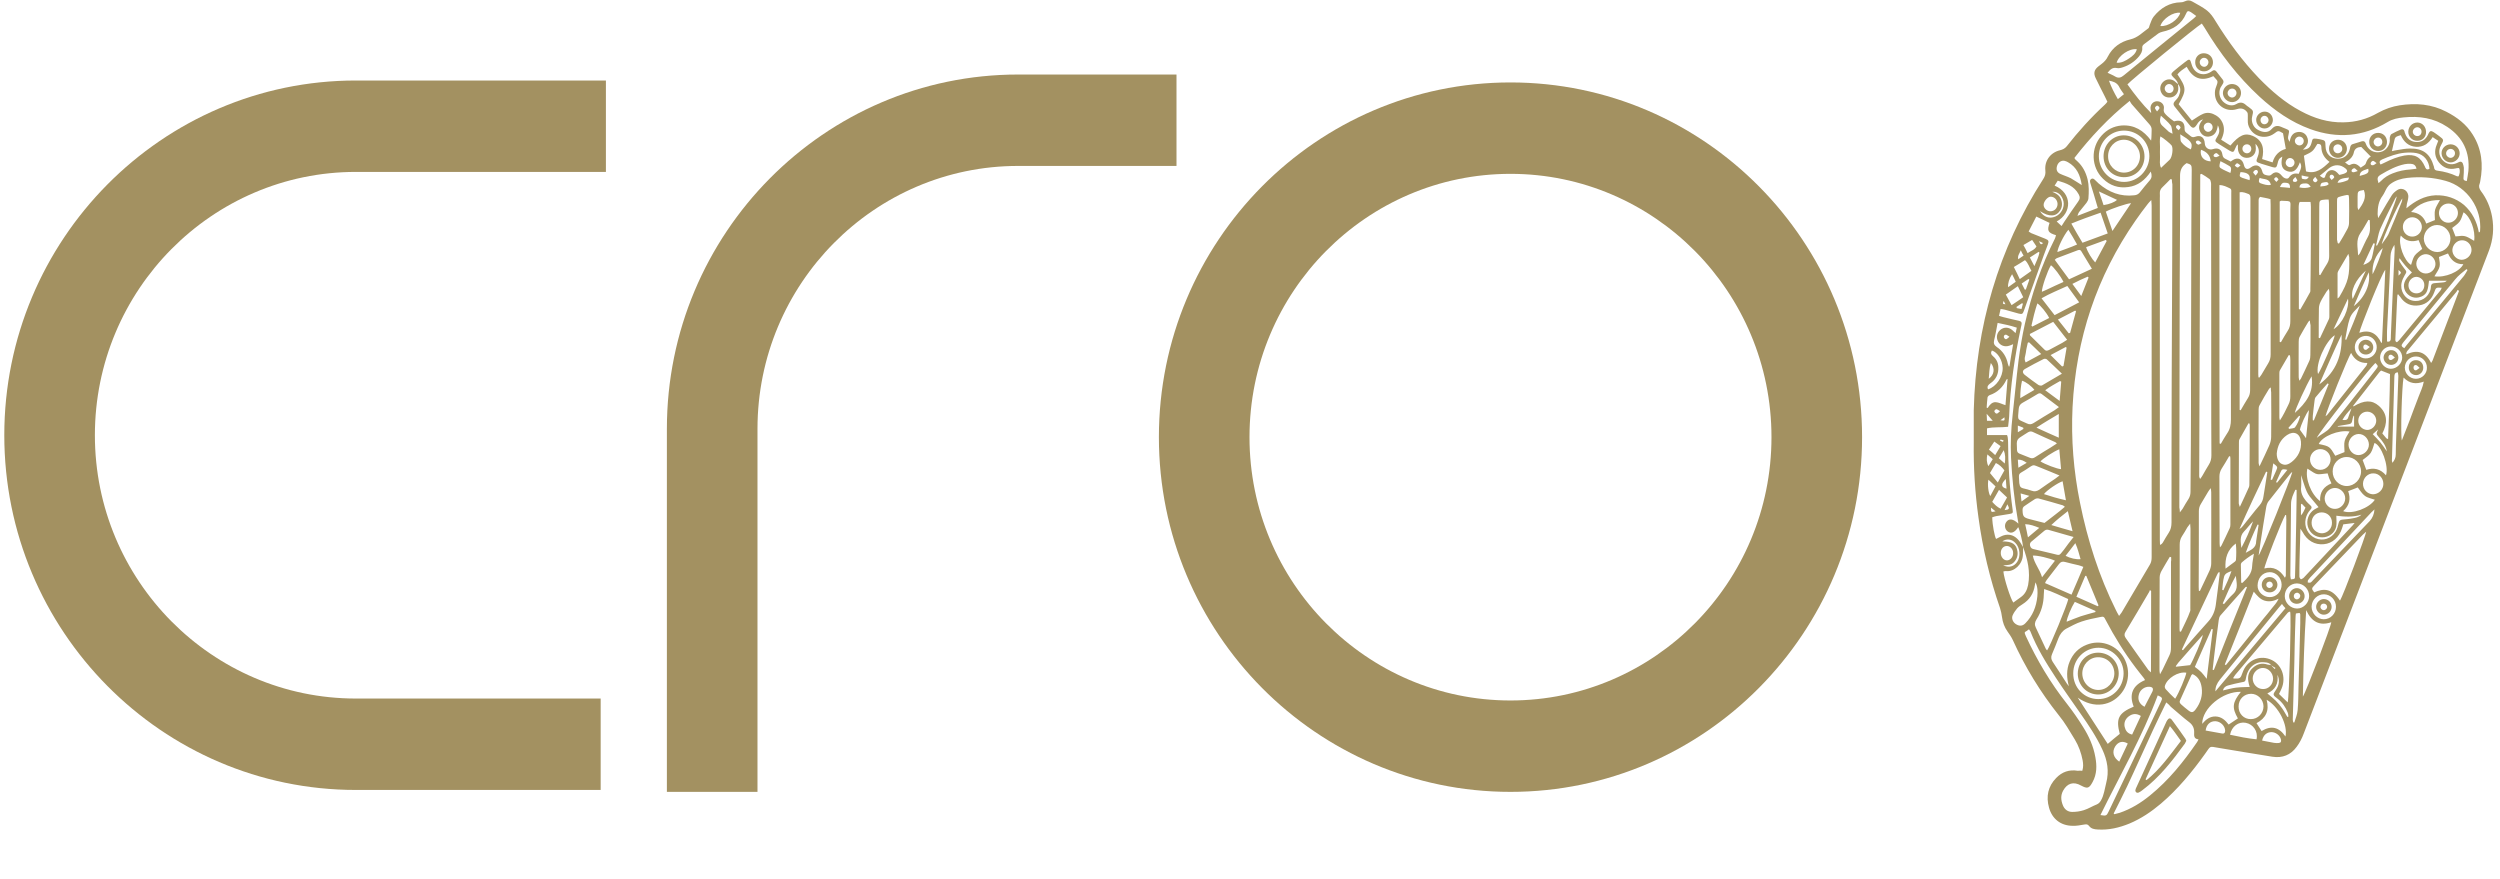
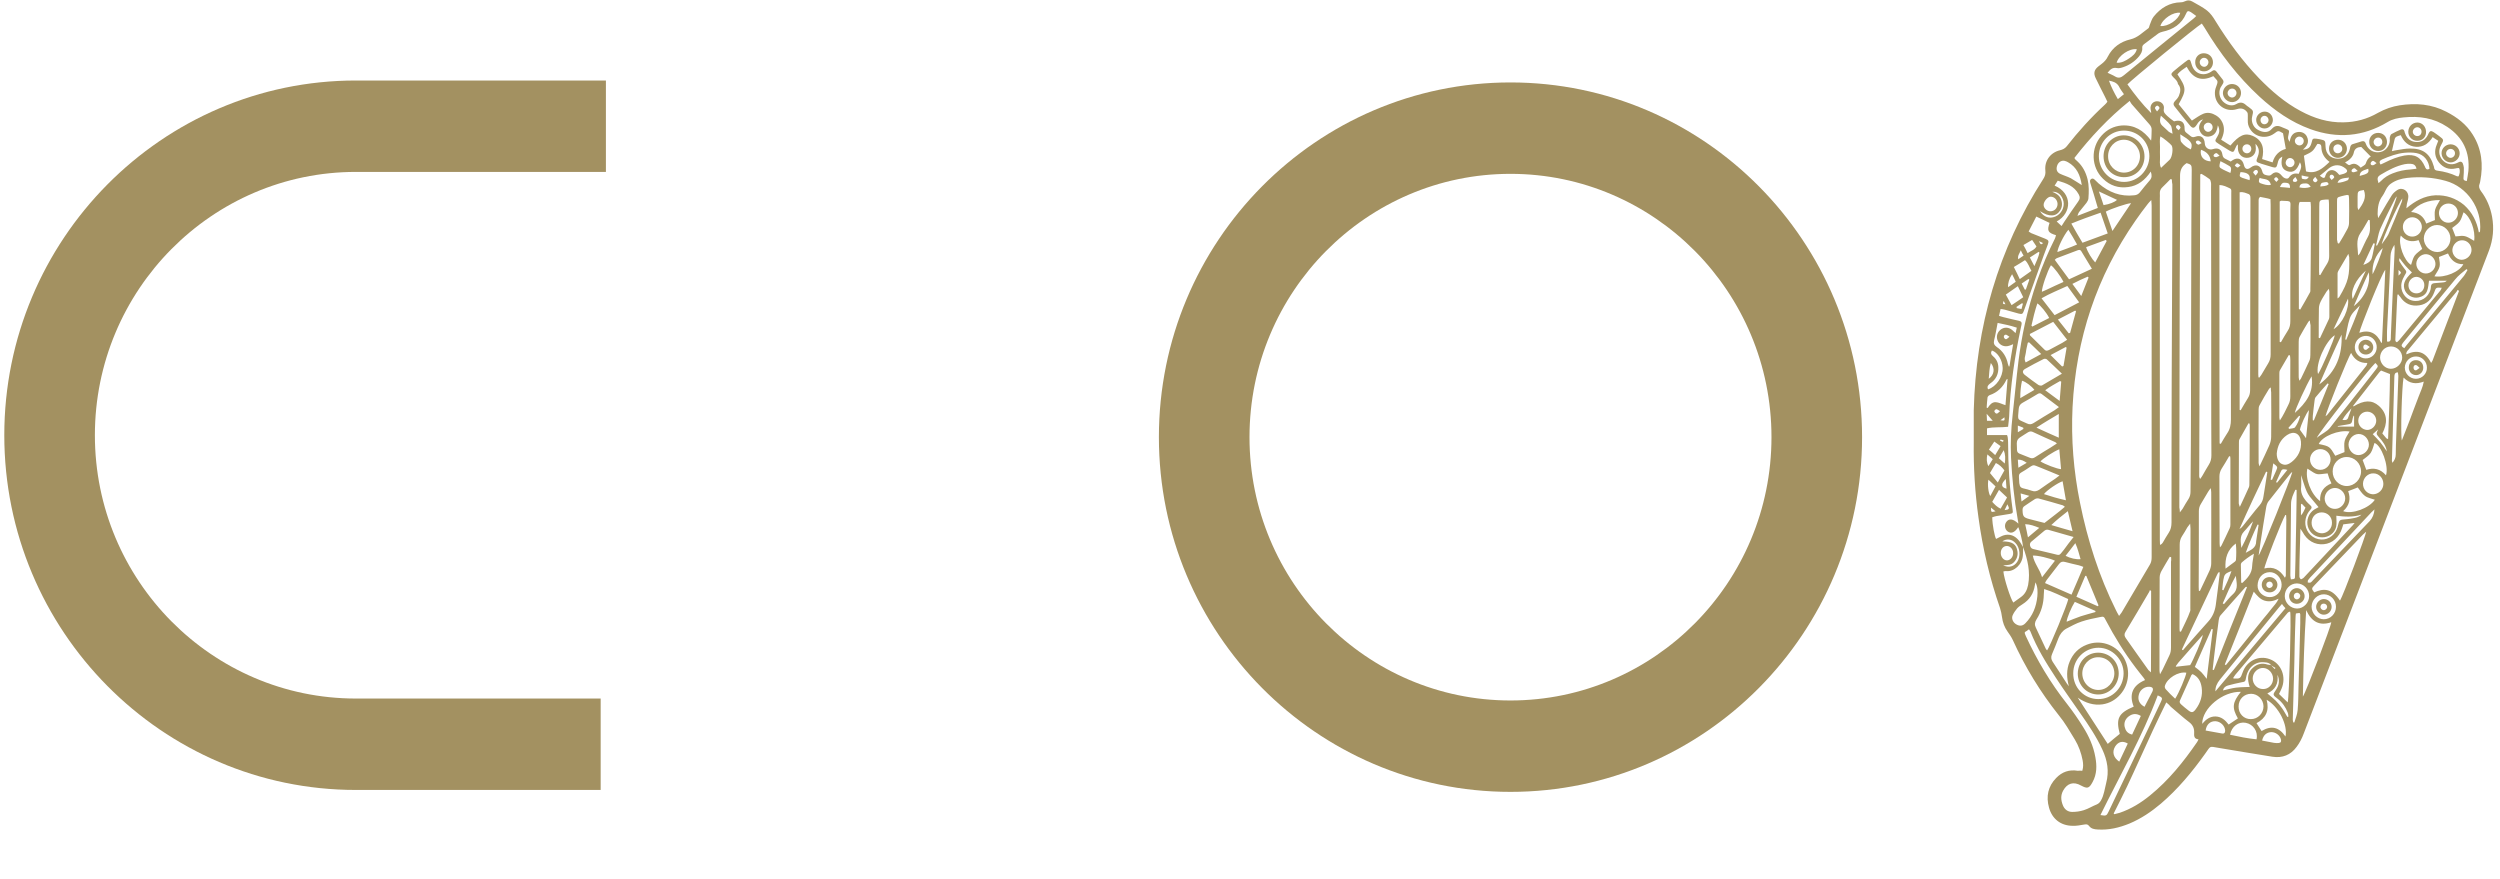
<svg xmlns="http://www.w3.org/2000/svg" xmlns:ns1="http://sodipodi.sourceforge.net/DTD/sodipodi-0.dtd" xmlns:ns2="http://www.inkscape.org/namespaces/inkscape" width="199" height="70" viewBox="0 0 199 70" fill="none" version="1.1" id="svg78" ns1:docname="cro-footer-logo.svg" ns2:version="1.3.2 (091e20e, 2023-11-25)">
  <g clip-path="url(#clip0_443_146)" id="g21">
    <path d="M120.235 63.033C104.799 63.033 92.248 50.371 92.248 34.798C92.248 19.225 104.799 6.562 120.235 6.562C135.67 6.562 148.221 19.225 148.221 34.798C148.221 50.371 135.67 63.033 120.235 63.033ZM120.235 13.838C108.779 13.838 99.46 23.24 99.46 34.798C99.46 46.355 108.779 55.758 120.235 55.758C131.69 55.758 141.01 46.355 141.01 34.798C141.01 23.24 131.69 13.838 120.235 13.838Z" fill="#A39161" id="path1" />
-     <path d="M60.296 63.033H53.084V34.14C53.084 18.581 65.621 5.932 81.043 5.932H93.649V13.208H81.043C69.601 13.208 60.296 22.596 60.296 34.14V63.033Z" fill="#A39161" id="path2" />
    <path d="M47.8 62.88H28.328C12.893 62.88 0.342 50.217 0.342 34.644C0.342 19.071 12.893 6.408 28.328 6.408H48.23V13.684H28.328C16.873 13.684 7.553 23.087 7.553 34.644C7.553 46.201 16.873 55.604 28.328 55.604H47.813V62.88H47.8Z" fill="#A39161" id="path3" />
    <path d="M165.751 61.354C165.849 61.047 165.821 60.781 165.779 60.529C165.668 59.941 165.46 59.368 165.155 58.864C164.753 58.206 164.365 57.521 163.879 56.933C162.409 55.086 161.189 53.085 160.218 50.944C160.107 50.707 159.954 50.483 159.802 50.273C159.552 49.923 159.414 49.545 159.358 49.111C159.33 48.874 159.275 48.636 159.206 48.412C158.387 46.061 157.819 43.655 157.486 41.192C157.208 39.205 157.084 37.218 157.111 35.218C157.125 34.364 157.098 33.511 157.111 32.657C157.278 26.011 159.053 19.84 162.645 14.244C162.784 14.034 162.839 13.838 162.811 13.572C162.728 12.802 163.214 12.145 163.962 11.963C164.184 11.907 164.351 11.837 164.503 11.655C165.432 10.466 166.445 9.346 167.554 8.325C167.624 8.269 167.665 8.199 167.749 8.101C167.679 7.961 167.624 7.835 167.554 7.695C167.305 7.206 167.055 6.716 166.819 6.226C166.625 5.834 166.695 5.555 167.027 5.289C167.111 5.219 167.18 5.163 167.263 5.107C167.485 4.939 167.665 4.757 167.79 4.491C168.165 3.764 168.803 3.316 169.579 3.134C170.176 2.994 170.55 2.574 171.008 2.252C171.077 2.211 171.077 2.071 171.119 1.987C171.216 1.763 171.285 1.497 171.438 1.315C171.992 0.629 172.7 0.196 173.615 0.182C173.726 0.182 173.837 0.14 173.934 0.098C174.142 -0 174.322 0.014 174.516 0.126C174.905 0.35 175.321 0.559 175.681 0.839C175.945 1.049 176.167 1.357 176.347 1.665C177.359 3.302 178.483 4.841 179.814 6.226C180.813 7.248 181.88 8.171 183.142 8.843C184.21 9.416 185.32 9.766 186.54 9.738C187.525 9.724 188.44 9.472 189.286 8.983C189.841 8.675 190.41 8.479 191.02 8.381C192.31 8.185 193.558 8.283 194.737 8.899C195.582 9.332 196.318 9.892 196.831 10.718C197.552 11.865 197.677 13.11 197.427 14.425C197.413 14.495 197.399 14.579 197.372 14.649C197.288 14.859 197.358 15.027 197.482 15.209C197.94 15.811 198.231 16.496 198.37 17.252C198.536 18.175 198.453 19.071 198.12 19.952C195.582 26.57 193.045 33.189 190.507 39.807C188.135 46.005 185.764 52.19 183.378 58.388C183.24 58.766 183.045 59.144 182.81 59.452C182.338 60.095 181.686 60.361 180.882 60.235C179.467 60.011 178.053 59.773 176.624 59.535C175.806 59.396 176 59.354 175.529 59.997C174.489 61.452 173.365 62.81 172.006 63.971C171.243 64.615 170.439 65.16 169.51 65.552C168.692 65.888 167.859 66.084 166.972 66.028C166.708 66.014 166.459 65.972 166.292 65.748C166.181 65.594 166.057 65.608 165.89 65.636C165.585 65.692 165.266 65.748 164.961 65.734C164.032 65.72 163.352 65.188 163.103 64.293C162.853 63.397 163.019 62.6 163.671 61.928C164.143 61.438 164.711 61.242 165.391 61.354C165.516 61.34 165.613 61.34 165.751 61.354ZM180.771 52.945C180.868 53.043 180.965 53.155 181.062 53.253C181.09 53.225 181.104 53.197 181.132 53.169C181.007 53.099 180.882 53.029 180.771 52.945C180.66 52.763 180.466 52.735 180.272 52.721C179.537 52.623 178.926 53.127 178.788 53.925C178.732 54.261 178.718 54.261 178.399 54.316C178.039 54.386 177.692 54.47 177.332 54.568C177.151 54.624 176.999 54.736 176.943 54.96C177.318 54.876 177.651 54.778 177.997 54.736C178.344 54.694 178.705 54.694 179.079 54.68C179.037 54.554 179.01 54.47 178.996 54.386C178.885 53.925 178.954 53.491 179.315 53.169C179.662 52.847 180.05 52.749 180.507 52.903C180.605 52.917 180.688 52.931 180.771 52.945ZM161.036 43.543C161.036 43.753 161.036 43.977 161.022 44.186C160.981 44.942 160.315 45.516 159.719 45.46C159.635 45.446 159.552 45.474 159.469 45.488C159.511 46.019 160.038 47.67 160.26 47.964C160.454 47.824 160.648 47.684 160.842 47.544C161.189 47.306 161.355 46.971 161.438 46.565C161.633 45.516 161.397 44.522 161.036 43.543C160.995 43.095 160.759 42.144 160.648 41.962C160.371 42.395 160.079 42.507 159.802 42.297C159.58 42.13 159.525 41.78 159.705 41.542C159.927 41.248 160.246 41.29 160.662 41.682C160.648 41.57 160.648 41.486 160.62 41.402C160.329 39.765 160.162 38.1 160.079 36.435C160.024 35.301 160.079 34.168 160.204 33.049C160.371 31.594 160.495 30.138 160.676 28.697C160.8 27.732 160.967 26.752 161.175 25.801C161.716 23.436 162.479 21.156 163.574 18.987C163.616 18.903 163.63 18.805 163.657 18.721C163.006 18.525 162.936 18.371 163.144 17.742C162.811 17.588 162.465 17.42 162.09 17.238C161.896 17.616 161.688 18.007 161.48 18.427C161.577 18.483 161.619 18.525 161.674 18.553C162.049 18.707 162.423 18.847 162.797 19.001C163.075 19.113 163.103 19.183 163.006 19.463C162.895 19.77 162.77 20.078 162.659 20.386C162.132 21.841 161.619 23.296 161.092 24.765C161.008 24.989 160.953 25.031 160.689 24.961C160.329 24.863 159.968 24.752 159.594 24.654C159.497 24.626 159.386 24.612 159.247 24.598C159.206 24.808 159.164 24.961 159.122 25.143C159.261 25.185 159.358 25.213 159.455 25.241C159.871 25.339 160.287 25.451 160.703 25.535C160.898 25.577 160.953 25.675 160.911 25.857C160.898 25.913 160.884 25.983 160.87 26.039C160.371 28.389 160.01 30.768 159.927 33.175C159.913 33.441 159.871 33.692 159.844 33.972C159.261 34.042 158.706 33.972 158.165 34.098C158.165 34.294 158.165 34.448 158.165 34.63C158.706 34.63 159.233 34.63 159.76 34.63C159.788 34.714 159.816 34.77 159.816 34.826C159.83 34.952 159.844 35.078 159.844 35.203C159.844 36.995 159.954 38.785 160.204 40.562C160.246 40.828 160.218 40.87 159.954 40.912C159.608 40.968 159.261 41.024 158.914 41.08C158.803 41.094 158.679 41.15 158.581 41.178C158.595 41.822 158.776 42.703 158.887 42.899C159.136 42.787 159.372 42.619 159.635 42.577C160.149 42.493 160.537 42.759 160.814 43.179C160.898 43.319 160.967 43.431 161.036 43.543ZM173.365 6.688C173.338 6.45 173.157 6.31 172.991 6.142C172.797 5.946 172.797 5.862 173.005 5.681C173.296 5.429 173.587 5.205 173.892 4.967C174.294 4.645 174.322 4.659 174.461 5.149C174.669 5.862 175.362 6.114 175.986 5.722C176.014 5.708 176.042 5.681 176.083 5.653C176.208 5.555 176.319 5.569 176.416 5.681C176.583 5.904 176.763 6.128 176.929 6.338C177.013 6.45 177.013 6.562 176.929 6.688C176.86 6.786 176.805 6.884 176.749 6.982C176.583 7.36 176.666 7.779 176.943 8.073C177.235 8.367 177.664 8.493 178.011 8.283C178.316 8.101 178.552 8.143 178.788 8.367C178.857 8.423 178.926 8.479 178.996 8.521C179.384 8.815 179.384 8.815 179.273 9.276C179.176 9.654 179.343 10.088 179.648 10.284C180.091 10.564 180.535 10.606 180.826 10.27C181.104 9.948 181.367 9.99 181.686 10.144C181.783 10.186 181.88 10.214 181.964 10.256C182.227 10.368 182.241 10.382 182.172 10.69C182.102 11.025 182.102 11.025 182.255 11.291C182.324 10.886 182.477 10.564 182.907 10.508C183.212 10.466 183.503 10.606 183.628 10.871C183.836 11.305 183.656 11.627 183.309 11.907C183.753 11.893 183.905 11.739 184.016 11.305C184.072 11.039 184.113 11.011 184.377 11.039C184.46 11.053 184.557 11.067 184.64 11.081C185.098 11.179 185.098 11.179 185.112 11.655C185.126 12.243 185.514 12.634 186.096 12.634C186.596 12.634 186.942 12.341 187.053 11.837C187.081 11.683 187.095 11.529 187.275 11.473C187.511 11.403 187.761 11.319 187.996 11.249C188.163 11.207 188.26 11.263 188.315 11.431C188.343 11.501 188.371 11.571 188.413 11.641C188.648 12.033 189.078 12.201 189.522 12.089C189.91 11.991 190.202 11.613 190.229 11.193C190.229 11.109 190.215 11.011 190.229 10.928C190.257 10.844 190.285 10.718 190.354 10.676C190.59 10.536 190.853 10.424 191.103 10.312C191.242 10.256 191.353 10.298 191.394 10.452C191.408 10.508 191.422 10.578 191.45 10.634C191.602 11.053 191.907 11.277 192.323 11.305C192.753 11.333 193.072 11.123 193.266 10.732C193.28 10.704 193.294 10.662 193.308 10.634C193.419 10.41 193.502 10.382 193.724 10.522C193.877 10.62 194.015 10.732 194.154 10.829C194.542 11.123 194.542 11.123 194.307 11.557C194.085 11.949 194.126 12.397 194.418 12.732C194.709 13.068 195.139 13.166 195.555 12.984C195.624 12.956 195.693 12.914 195.763 12.886C195.888 12.844 195.985 12.886 196.04 13.012C196.082 13.124 196.109 13.236 196.123 13.348C196.123 13.6 196.123 13.852 196.096 14.104C196.068 14.3 196.123 14.383 196.359 14.412C196.401 14.132 196.456 13.88 196.484 13.614C196.609 12.117 196.068 10.941 194.806 10.102C193.738 9.388 192.573 9.22 191.325 9.346C190.895 9.388 190.451 9.472 190.063 9.71C188.107 10.886 186.055 11.053 183.919 10.284C182.366 9.724 181.062 8.801 179.856 7.695C178.122 6.1 176.708 4.239 175.487 2.211C175.418 2.099 175.335 1.987 175.265 1.875C174.863 2.099 169.538 6.45 169.343 6.716C169.912 7.513 170.522 8.297 171.229 8.997C171.243 8.885 171.202 8.787 171.188 8.703C171.119 8.311 171.438 7.989 171.826 8.073C172.089 8.129 172.297 8.367 172.242 8.661C172.186 8.955 172.367 9.081 172.519 9.234C172.686 9.388 172.866 9.528 173.046 9.654C173.074 9.668 173.143 9.64 173.185 9.626C173.656 9.542 173.906 9.752 173.892 10.242C173.892 10.382 173.92 10.48 174.031 10.564C174.142 10.648 174.253 10.732 174.364 10.829C174.475 10.928 174.586 10.941 174.738 10.886C175.182 10.718 175.473 10.941 175.501 11.417C175.515 11.767 175.834 11.977 176.167 11.865C176.555 11.739 176.846 11.893 176.902 12.299C176.929 12.495 177.013 12.592 177.179 12.662C177.318 12.732 177.443 12.788 177.567 12.858C177.651 12.802 177.692 12.76 177.748 12.732C178.136 12.495 178.497 12.662 178.608 13.11C178.691 13.474 178.885 13.544 179.176 13.32C179.537 13.04 179.939 13.152 180.064 13.6C180.105 13.782 180.175 13.894 180.369 13.936C180.521 13.964 180.674 14.034 180.826 13.88C180.979 13.726 181.187 13.67 181.381 13.768C181.492 13.824 181.589 13.936 181.686 14.048C181.839 14.216 182.102 14.286 182.199 14.132C182.394 13.838 182.657 13.768 182.976 13.838C183.212 13.334 183.226 13.208 183.073 12.914C182.851 13.544 182.546 13.768 182.116 13.642C181.645 13.502 181.52 13.138 181.672 12.467C181.409 12.62 181.367 12.691 181.284 13.054C181.215 13.334 181.159 13.376 180.896 13.306C180.605 13.222 180.313 13.124 180.022 13.04C179.551 12.886 179.551 12.9 179.731 12.425C179.856 12.089 179.842 11.767 179.537 11.445C179.551 11.613 179.564 11.711 179.564 11.809C179.578 12.257 179.273 12.565 178.843 12.565C178.441 12.565 178.15 12.243 178.136 11.823C178.136 11.725 178.136 11.627 178.136 11.487C178.081 11.557 178.053 11.571 178.025 11.599C177.983 11.683 177.956 11.767 177.914 11.837C177.803 12.131 177.748 12.145 177.47 11.991C177.193 11.823 176.916 11.641 176.638 11.473C176.278 11.235 176.278 11.235 176.5 10.871C176.652 10.62 176.735 10.354 176.541 9.976C176.472 10.48 176.291 10.816 175.82 10.871C175.529 10.899 175.307 10.774 175.154 10.522C174.932 10.13 175.085 9.808 175.362 9.5C175.127 9.556 174.988 9.71 174.877 9.906C174.669 10.228 174.544 10.256 174.308 9.976C173.892 9.486 173.49 8.969 173.088 8.465C172.977 8.325 172.991 8.199 173.116 8.059C173.24 7.933 173.365 7.793 173.435 7.639C173.573 7.304 173.629 6.982 173.365 6.688ZM168.678 49.028C168.775 48.888 168.844 48.818 168.886 48.748C169.635 47.474 170.384 46.215 171.132 44.942C171.243 44.76 171.271 44.564 171.271 44.354C171.271 43.067 171.271 41.78 171.271 40.507C171.271 35.581 171.271 30.656 171.271 25.745C171.271 22.611 171.271 19.491 171.271 16.356C171.271 16.244 171.257 16.119 171.243 15.923C171.105 16.076 171.021 16.146 170.966 16.23C170.633 16.664 170.3 17.098 169.995 17.546C166.889 22.009 165.252 26.962 164.975 32.405C164.85 34.966 165.058 37.512 165.571 40.031C166.168 42.997 167.083 45.865 168.428 48.566C168.484 48.692 168.567 48.832 168.678 49.028ZM172.88 14.286C172.838 14.272 172.811 14.258 172.769 14.258C172.561 14.467 172.353 14.691 172.131 14.901C171.978 15.041 171.909 15.209 171.923 15.405C171.937 15.531 171.923 15.657 171.923 15.783C171.923 20.666 171.923 25.549 171.923 30.432C171.923 34.616 171.923 38.799 171.923 42.983C171.923 43.109 171.937 43.249 171.937 43.375C172.062 43.319 172.117 43.263 172.159 43.193C172.311 42.927 172.464 42.661 172.63 42.409C172.797 42.157 172.852 41.892 172.852 41.584C172.852 37.848 172.852 34.098 172.866 30.362C172.88 27.074 172.894 23.772 172.908 20.484C172.908 18.553 172.921 16.622 172.921 14.677C172.894 14.551 172.88 14.425 172.88 14.286ZM173.518 40.786C173.629 40.646 173.684 40.576 173.74 40.492C173.892 40.227 174.045 39.961 174.211 39.709C174.322 39.527 174.364 39.345 174.364 39.135C174.364 37.904 174.392 36.673 174.392 35.441C174.405 33.189 174.405 30.936 174.405 28.683C174.419 24.835 174.419 20.974 174.433 17.126C174.433 15.923 174.461 14.705 174.461 13.502C174.461 13.138 174.419 13.096 174.059 12.984C173.684 13.222 173.532 13.53 173.532 13.992C173.546 16.79 173.518 19.588 173.504 22.387C173.49 25.073 173.504 27.76 173.49 30.432C173.49 33.748 173.476 37.078 173.476 40.395C173.49 40.492 173.518 40.604 173.518 40.786ZM175.237 13.838C175.21 13.852 175.168 13.866 175.14 13.88C175.113 21.897 175.085 29.901 175.057 37.918C175.057 37.974 175.085 38.03 175.127 38.128C175.21 38.016 175.279 37.932 175.321 37.848C175.487 37.568 175.64 37.274 175.82 36.995C175.973 36.757 176.028 36.519 176.028 36.239C176.014 34.476 176.014 32.699 176.014 30.936C176.014 25.577 176.014 20.218 176 14.873C176 14.747 176.014 14.621 175.986 14.495C175.973 14.398 175.931 14.286 175.862 14.244C175.667 14.09 175.446 13.964 175.237 13.838ZM165.391 55.534C166.195 56.765 167 58.01 167.776 59.214C168.081 58.948 168.4 58.682 168.733 58.416C168.414 57.199 168.622 56.765 169.843 56.247C169.454 55.268 169.759 54.554 170.744 54.135C170.702 54.065 170.675 53.995 170.633 53.953C170.425 53.687 170.203 53.421 169.995 53.141C169.094 51.952 168.317 50.693 167.624 49.377C167.471 49.069 167.457 49.056 167.124 49.126C166.639 49.223 166.154 49.321 165.696 49.475C165.266 49.615 164.864 49.839 164.462 50.049C164.17 50.217 163.976 50.483 163.851 50.804C163.685 51.238 163.519 51.658 163.338 52.078C163.241 52.302 163.269 52.484 163.394 52.679C163.782 53.253 164.157 53.855 164.531 54.428C164.573 54.498 164.642 54.554 164.684 54.624C164.503 53.967 164.476 53.309 164.739 52.679C165.003 52.036 165.446 51.574 166.098 51.322C167.138 50.903 168.331 51.266 168.969 52.218C169.607 53.155 169.524 54.456 168.761 55.296C168.386 55.716 167.915 55.981 167.36 56.066C166.681 56.163 166.015 55.968 165.391 55.534ZM176.68 35.301C176.708 35.315 176.749 35.315 176.777 35.329C176.943 35.05 177.096 34.77 177.276 34.504C177.512 34.168 177.581 33.804 177.581 33.385C177.581 29.733 177.581 26.081 177.595 22.443C177.595 20.89 177.609 19.337 177.609 17.784C177.609 16.972 177.609 16.16 177.609 15.349C177.609 15.209 177.651 15.055 177.484 14.985C177.235 14.873 176.999 14.733 176.666 14.733C176.68 21.603 176.652 28.445 176.68 35.301ZM174.475 9.598C174.808 9.388 175.085 9.178 175.39 9.053C175.737 8.913 176.083 8.997 176.402 9.192C176.638 9.332 176.805 9.528 176.916 9.78C177.11 10.228 177.027 10.676 176.805 11.123C177.068 11.291 177.318 11.445 177.54 11.585C178.233 10.76 178.705 10.55 179.315 10.816C180.119 11.165 180.258 11.837 180.064 12.662C180.341 12.746 180.605 12.83 180.896 12.928C181.062 12.341 181.437 11.991 181.95 11.851C181.867 11.417 181.797 11.025 181.728 10.606C181.353 10.382 181.353 10.382 181.021 10.634C180.258 11.179 179.204 10.829 178.954 9.92C178.899 9.696 178.94 9.444 178.926 9.206C178.926 9.109 178.927 8.997 178.871 8.927C178.663 8.647 178.386 8.577 178.053 8.689C177.151 8.969 176.278 8.325 176.305 7.374C176.305 7.15 176.389 6.926 176.472 6.716C176.527 6.562 176.541 6.45 176.43 6.338C176.347 6.24 176.264 6.156 176.181 6.058C175.21 6.534 174.53 6.212 174.059 5.317C173.767 5.513 173.518 5.681 173.324 5.918C174.045 6.996 174.059 7.164 173.421 8.297C173.781 8.745 174.142 9.192 174.475 9.598ZM172.436 55.912C172.062 56.667 171.715 57.395 171.368 58.136C171.021 58.878 170.689 59.605 170.356 60.347C170.009 61.103 169.676 61.844 169.316 62.6C168.969 63.327 168.608 64.041 168.248 64.754C168.262 64.769 168.289 64.796 168.303 64.811C168.442 64.769 168.594 64.74 168.733 64.698C169.635 64.391 170.425 63.901 171.146 63.313C172.63 62.11 173.809 60.641 174.877 59.088C174.919 59.032 174.946 58.962 175.002 58.85C174.641 58.822 174.641 58.584 174.655 58.318C174.669 57.968 174.544 57.703 174.253 57.479C173.754 57.101 173.282 56.667 172.797 56.261C172.7 56.136 172.602 56.051 172.436 55.912ZM178.275 32.629C178.302 32.643 178.33 32.643 178.358 32.657C178.552 32.335 178.732 31.999 178.94 31.677C179.065 31.482 179.107 31.286 179.107 31.062C179.121 25.997 179.121 20.946 179.135 15.881C179.135 15.797 179.135 15.699 179.121 15.615C179.107 15.559 179.065 15.489 179.024 15.461C178.788 15.377 178.566 15.251 178.275 15.307C178.275 21.1 178.275 26.864 178.275 32.629ZM179.897 15.671C179.856 15.741 179.828 15.755 179.814 15.783C179.8 15.825 179.786 15.881 179.786 15.937C179.772 20.554 179.772 25.171 179.759 29.789C179.759 29.859 179.772 29.942 179.772 30.012C179.772 30.026 179.786 30.041 179.786 30.041C179.8 30.055 179.814 30.055 179.842 30.055C179.897 29.985 179.953 29.915 180.008 29.831C180.189 29.523 180.369 29.215 180.549 28.921C180.688 28.697 180.743 28.473 180.743 28.207C180.743 24.234 180.743 20.274 180.743 16.3C180.743 16.16 180.729 16.021 180.729 15.853C180.452 15.769 180.161 15.727 179.897 15.671ZM161.175 50.315C161.175 50.371 161.175 50.399 161.175 50.427C161.203 50.497 161.23 50.567 161.258 50.637C162.146 52.553 163.214 54.358 164.531 56.023C164.989 56.611 165.419 57.227 165.807 57.856C166.278 58.598 166.639 59.396 166.792 60.277C166.916 60.949 166.916 61.62 166.57 62.25C166.292 62.768 166.154 62.796 165.654 62.53C165.058 62.194 164.559 62.334 164.226 62.935C164.018 63.313 164.046 63.691 164.198 64.083C164.323 64.419 164.587 64.629 164.947 64.629C165.252 64.629 165.571 64.587 165.876 64.489C166.237 64.377 166.556 64.167 166.916 64.027C167.069 63.957 167.152 63.859 167.235 63.719C167.485 63.285 167.527 62.81 167.651 62.334C167.901 61.396 167.749 60.529 167.346 59.661C166.875 58.64 166.251 57.717 165.613 56.807C164.947 55.842 164.268 54.904 163.63 53.925C162.867 52.763 162.132 51.574 161.619 50.259C161.591 50.203 161.549 50.161 161.508 50.091C161.369 50.203 161.272 50.259 161.175 50.315ZM166.986 16.552C166.875 16.16 166.778 15.839 166.681 15.517C166.584 15.195 166.487 14.887 166.389 14.565C166.362 14.454 166.334 14.341 166.445 14.258C166.584 14.16 166.681 14.244 166.778 14.341C166.875 14.425 166.958 14.523 167.055 14.607C167.873 15.307 168.789 15.671 169.884 15.545C170.051 15.531 170.189 15.475 170.314 15.335C170.578 14.999 170.855 14.663 171.132 14.341C171.299 14.146 171.299 13.95 171.202 13.656C170.744 14.341 170.175 14.789 169.413 14.887C168.636 14.999 167.957 14.775 167.402 14.23C166.445 13.306 166.403 11.767 167.291 10.788C167.721 10.312 168.248 10.046 168.872 9.99C169.884 9.92 170.633 10.382 171.229 11.193C171.271 10.899 171.257 10.62 171.271 10.354C171.285 10.158 171.202 10.018 171.077 9.878C170.605 9.346 170.134 8.815 169.676 8.283C169.621 8.213 169.579 8.129 169.524 8.031C167.818 9.402 166.403 10.928 165.127 12.565C165.155 12.634 165.155 12.662 165.183 12.677C165.238 12.732 165.294 12.788 165.349 12.83C165.779 13.222 166.029 13.712 166.168 14.258C166.292 14.775 166.278 15.293 166.237 15.811C166.223 15.923 166.154 16.049 166.084 16.146C165.89 16.398 165.682 16.636 165.488 16.888C165.446 16.944 165.419 17.028 165.363 17.182C165.932 16.958 166.431 16.762 166.986 16.552ZM197.316 18.497C197.344 18.483 197.358 18.483 197.385 18.469C197.399 18.441 197.413 18.427 197.413 18.399C197.58 16.608 196.401 14.873 194.681 14.398C193.683 14.118 192.642 14.048 191.616 14.16C191.145 14.216 190.701 14.341 190.312 14.621C190.188 14.705 190.091 14.817 190.007 14.943C189.883 15.139 189.799 15.377 189.661 15.573C189.328 16.007 189.258 16.524 189.258 17.042C189.258 17.126 189.286 17.196 189.3 17.364C189.411 17.182 189.48 17.07 189.536 16.972C189.813 16.496 190.091 16.007 190.396 15.531C190.507 15.363 190.659 15.237 190.826 15.125C191.242 14.859 191.755 15.209 191.699 15.713C191.685 15.895 191.63 16.062 191.588 16.23C191.575 16.314 191.575 16.384 191.547 16.58C192.268 15.979 192.989 15.587 193.863 15.545C194.709 15.517 195.472 15.769 196.137 16.314C196.789 16.902 197.164 17.644 197.316 18.497ZM182.297 48.692C182.241 48.692 182.213 48.692 182.199 48.706C182.172 48.72 182.13 48.748 182.102 48.776C180.716 50.427 179.329 52.064 177.928 53.715C177.872 53.785 177.831 53.855 177.775 53.939C177.775 53.953 177.775 53.967 177.775 53.981C177.775 53.995 177.789 54.009 177.789 54.009C178.316 54.037 178.344 54.009 178.51 53.533C178.829 52.609 179.786 52.134 180.674 52.47C181.603 52.805 182.019 53.897 181.603 54.834C181.548 54.974 181.478 55.1 181.409 55.24C181.645 55.478 181.867 55.688 182.102 55.912C182.227 55.366 182.394 48.972 182.297 48.692ZM181.464 27.214C181.492 27.228 181.52 27.228 181.561 27.242C181.742 26.934 181.908 26.626 182.102 26.333C182.269 26.095 182.31 25.829 182.31 25.549C182.31 22.597 182.31 19.645 182.31 16.692C182.31 15.979 182.477 16.007 181.589 15.979C181.562 15.979 181.52 16.007 181.464 16.035C181.464 19.756 181.464 23.478 181.464 27.214ZM183.059 16.076C183.032 16.133 183.004 16.174 183.004 16.202C182.99 16.286 182.976 16.384 182.976 16.468C182.976 19.169 182.99 21.883 182.99 24.584C182.99 24.598 183.004 24.598 183.018 24.612C183.032 24.612 183.045 24.626 183.101 24.64C183.364 24.192 183.628 23.73 183.878 23.268C183.919 23.198 183.905 23.101 183.905 23.003C183.919 22.275 183.933 21.547 183.933 20.834C183.947 19.379 183.947 17.91 183.947 16.454C183.947 16.328 183.933 16.202 183.919 16.076C183.614 16.076 183.323 16.076 183.059 16.076ZM171.229 47.041C171.202 47.013 171.174 46.999 171.132 46.971C171.119 47.013 171.091 47.069 171.077 47.111C170.453 48.188 169.815 49.251 169.177 50.315C169.066 50.497 169.108 50.651 169.219 50.804C169.815 51.644 170.397 52.484 170.994 53.309C171.035 53.379 171.119 53.421 171.216 53.519C171.23 51.322 171.229 49.181 171.229 47.041ZM172.824 44.354C172.783 44.34 172.755 44.326 172.713 44.326C172.492 44.704 172.256 45.082 172.048 45.46C171.965 45.614 171.909 45.795 171.909 45.963C171.895 48.426 171.895 50.889 171.895 53.351C171.895 53.435 171.909 53.505 171.937 53.673C172.034 53.491 172.089 53.393 172.145 53.295C172.325 52.931 172.492 52.553 172.672 52.19C172.783 51.98 172.811 51.77 172.811 51.532C172.811 49.251 172.811 46.985 172.811 44.704C172.838 44.606 172.824 44.48 172.824 44.354ZM186.263 47.81C186.499 47.46 188.329 42.619 188.343 42.325C188.246 42.423 188.163 42.493 188.08 42.563C187.705 42.955 187.331 43.347 186.956 43.739C186.055 44.676 185.153 45.627 184.252 46.565C183.988 46.845 183.988 46.859 184.21 47.153C184.987 46.803 185.625 46.845 186.263 47.81ZM183.572 48.566C183.42 50.861 183.351 53.113 183.309 55.45C183.559 55.086 185.556 49.853 185.569 49.531C184.613 49.853 183.988 49.475 183.572 48.566ZM162.95 51.77C163.158 51.518 164.614 48.006 164.628 47.684C164.018 47.419 163.408 47.097 162.714 46.887C162.7 47.069 162.687 47.195 162.687 47.321C162.673 48.034 162.492 48.706 162.104 49.307C161.965 49.531 161.938 49.727 162.049 49.951C162.312 50.511 162.576 51.07 162.839 51.63C162.867 51.686 162.908 51.728 162.95 51.77ZM175.029 47.027C175.057 47.027 175.085 47.041 175.113 47.041C175.362 46.509 175.626 45.977 175.875 45.432C175.959 45.25 176.014 45.04 176.014 44.844C176.028 42.969 176.014 41.08 176.014 39.205C176.014 39.107 176 39.023 175.973 38.855C175.875 38.995 175.806 39.065 175.764 39.149C175.57 39.471 175.376 39.807 175.182 40.129C175.071 40.311 175.029 40.492 175.029 40.702C175.029 42.703 175.029 44.718 175.016 46.719C175.016 46.845 175.029 46.943 175.029 47.027ZM193.516 28.893C193.572 28.795 193.613 28.753 193.627 28.711C194.334 26.864 195.028 25.017 195.735 23.17C195.735 23.156 195.735 23.142 195.721 23.142C195.721 23.128 195.707 23.128 195.624 23.073C195.596 23.128 195.569 23.198 195.513 23.254C195.18 23.66 194.847 24.052 194.515 24.458C193.585 25.577 192.656 26.696 191.727 27.816C191.644 27.914 191.519 27.998 191.547 28.207C192.42 27.802 193.072 27.998 193.516 28.893ZM177.096 52.889C177.124 52.903 177.151 52.917 177.179 52.945C177.373 52.707 177.581 52.456 177.775 52.218C177.983 51.966 178.191 51.714 178.399 51.448C178.594 51.21 178.802 50.958 178.996 50.707C179.19 50.455 179.398 50.217 179.592 49.965C179.786 49.713 179.994 49.475 180.189 49.223C180.397 48.972 180.618 48.72 180.813 48.454C180.993 48.216 181.229 48.006 181.381 47.656C180.979 47.852 180.632 47.922 180.258 47.81C179.897 47.698 179.675 47.419 179.398 47.097C178.621 49.084 177.859 50.986 177.096 52.889ZM173.504 50.259C173.532 50.273 173.573 50.273 173.601 50.287C173.851 49.741 174.142 49.209 174.336 48.65C174.364 48.58 174.35 48.496 174.35 48.426C174.35 46.313 174.364 44.2 174.364 42.087C174.364 41.976 174.35 41.878 174.336 41.682C174.225 41.822 174.17 41.892 174.114 41.976C173.975 42.214 173.837 42.465 173.684 42.689C173.546 42.899 173.504 43.123 173.504 43.375C173.504 45.544 173.504 47.726 173.49 49.895C173.49 50.021 173.49 50.133 173.504 50.259ZM187.428 41.626C187.067 41.668 186.804 41.71 186.526 41.738C186.485 41.85 186.457 41.948 186.429 42.046C186.207 42.759 185.653 43.263 184.973 43.319C184.252 43.389 183.642 43.025 183.281 42.339C183.24 42.269 183.198 42.214 183.115 42.087C183.101 42.269 183.101 42.367 183.101 42.465C183.087 43.151 183.059 43.837 183.045 44.522C183.032 44.984 183.032 45.432 183.032 45.893C183.032 45.963 183.087 46.061 183.142 46.103C183.17 46.131 183.267 46.061 183.337 46.019C183.378 45.991 183.406 45.949 183.448 45.907C184.696 44.578 185.944 43.249 187.178 41.92C187.248 41.864 187.303 41.78 187.428 41.626ZM190.091 34.952C190.16 33.203 190.229 31.482 190.243 29.775C189.98 29.677 189.772 29.593 189.536 29.495C189.467 29.551 189.411 29.607 189.369 29.663C188.69 30.544 187.996 31.412 187.317 32.293V32.321C187.317 32.335 187.331 32.335 187.345 32.349C188.177 31.845 188.801 31.817 189.356 32.307C190.077 32.951 190.049 33.706 189.633 34.504C189.744 34.63 189.841 34.756 189.938 34.868C189.966 34.91 190.007 34.91 190.091 34.952ZM189.869 21.477C189.591 21.743 187.83 26.179 187.802 26.486C188.621 26.221 189.189 26.515 189.55 27.298C189.564 27.284 189.591 27.27 189.605 27.256C189.702 25.325 189.785 23.394 189.869 21.477ZM177.526 36.337C177.498 36.323 177.47 36.323 177.443 36.309C177.248 36.645 177.054 36.98 176.846 37.302C176.721 37.498 176.666 37.708 176.666 37.946C176.68 39.709 176.666 41.472 176.68 43.235C176.68 43.333 176.694 43.417 176.708 43.571C176.777 43.487 176.818 43.459 176.832 43.417C177.054 42.955 177.276 42.507 177.484 42.046C177.526 41.962 177.54 41.85 177.54 41.752C177.54 40.045 177.54 38.352 177.54 36.645C177.554 36.547 177.526 36.435 177.526 36.337ZM174.821 1.273C174.655 1.161 174.53 1.049 174.392 0.965C174.183 0.839 174.1 0.867 174.017 1.077C173.656 1.931 172.977 2.35 172.117 2.532C172.006 2.56 171.895 2.602 171.812 2.658C171.438 2.938 171.063 3.218 170.689 3.498C170.578 3.582 170.508 3.666 170.522 3.82C170.55 4.071 170.425 4.281 170.273 4.477C169.94 4.883 169.51 5.177 169.011 5.345C168.844 5.401 168.65 5.457 168.497 5.415C168.151 5.345 167.97 5.541 167.762 5.792C167.984 5.904 168.178 5.974 168.359 6.086C168.636 6.254 168.83 6.184 169.066 5.988C170.883 4.491 172.713 3.022 174.53 1.539C174.613 1.483 174.697 1.399 174.821 1.273ZM190.909 23.436C190.881 23.436 190.867 23.45 190.839 23.45C190.826 23.646 190.798 23.856 190.798 24.052C190.756 25.017 190.715 25.983 190.673 26.948C190.673 27.046 190.631 27.186 190.798 27.242C190.853 27.186 190.923 27.144 190.978 27.074C192.074 25.759 193.156 24.444 194.251 23.128C194.307 23.073 194.32 22.988 194.362 22.905C193.904 22.877 193.904 22.877 193.766 23.268C193.558 23.828 193.169 24.22 192.573 24.304C191.935 24.402 191.408 24.178 191.048 23.618C190.992 23.562 190.95 23.506 190.909 23.436ZM179.065 33.72C179.037 33.706 179.01 33.706 178.982 33.692C178.746 34.112 178.497 34.546 178.261 34.966C178.219 35.036 178.219 35.133 178.219 35.231C178.219 36.841 178.205 38.464 178.205 40.073C178.205 40.129 178.247 40.199 178.289 40.352C178.566 39.765 178.802 39.261 179.024 38.758C179.051 38.688 179.051 38.59 179.051 38.492C179.065 37.008 179.079 35.511 179.079 34.028C179.093 33.944 179.079 33.832 179.065 33.72ZM163.893 32.405C163.394 32.027 162.95 31.692 162.506 31.356C162.381 31.258 162.27 31.314 162.16 31.384C161.785 31.608 161.397 31.845 161.008 32.055C160.8 32.167 160.703 32.321 160.689 32.559C160.592 33.566 160.579 33.329 161.341 33.706C161.535 33.804 161.688 33.79 161.868 33.678C162.409 33.329 162.964 33.007 163.519 32.671C163.616 32.601 163.713 32.531 163.893 32.405ZM164.892 47.334C165.224 46.565 165.53 45.865 165.835 45.124C165.682 45.068 165.585 45.026 165.474 44.998C165.114 44.914 164.739 44.83 164.378 44.732C164.17 44.676 164.032 44.718 163.893 44.9C163.574 45.32 163.241 45.739 162.922 46.159C162.867 46.229 162.839 46.299 162.784 46.411C163.477 46.719 164.157 47.013 164.892 47.334ZM180.757 30.838C180.674 30.908 180.632 30.922 180.618 30.95C180.355 31.384 180.091 31.817 179.856 32.265C179.8 32.363 179.786 32.489 179.786 32.587C179.786 34.014 179.772 35.427 179.786 36.855C179.786 36.91 179.814 36.98 179.856 37.12C180.147 36.505 180.41 35.973 180.646 35.427C180.729 35.231 180.785 34.994 180.785 34.77C180.799 33.594 180.799 32.405 180.785 31.23C180.771 31.132 180.757 31.02 180.757 30.838ZM178.857 46.747C178.843 46.733 178.816 46.719 178.802 46.705C178.774 46.719 178.732 46.733 178.718 46.761C178.067 47.502 177.401 48.23 176.749 48.986C176.666 49.084 176.624 49.237 176.61 49.363C176.486 50.315 176.361 51.252 176.25 52.204C176.208 52.568 176.167 52.945 176.125 53.309C176.153 53.323 176.181 53.323 176.222 53.337C177.082 51.126 177.97 48.93 178.857 46.747ZM187.15 28.096C186.929 28.375 185.167 32.755 185.112 33.133C185.181 33.077 185.237 33.049 185.264 33.007C186.305 31.706 187.331 30.418 188.357 29.117C188.399 29.061 188.413 28.991 188.44 28.893C187.83 28.907 187.414 28.627 187.15 28.096ZM176.68 45.544C176.624 45.557 176.597 45.557 176.583 45.572C176.541 45.627 176.513 45.684 176.486 45.739C175.556 47.726 174.613 49.713 173.684 51.686C173.684 51.7 173.684 51.714 173.698 51.714C173.698 51.728 173.712 51.728 173.767 51.756C173.837 51.672 173.92 51.574 174.003 51.476C174.586 50.819 175.168 50.147 175.764 49.489C176.111 49.111 176.305 48.664 176.375 48.16C176.486 47.362 176.583 46.551 176.68 45.739C176.68 45.697 176.68 45.627 176.68 45.544ZM181.88 45.991C181.922 45.893 181.95 45.865 181.95 45.823C181.964 44.34 181.978 42.843 181.991 41.36C181.991 41.248 181.978 41.136 181.978 41.024C181.978 41.01 181.964 40.996 181.95 40.996C181.936 40.996 181.922 40.996 181.908 40.996C181.645 41.43 180.258 44.942 180.244 45.25C180.965 45.068 181.478 45.348 181.88 45.991ZM165.058 42.745C164.323 42.535 163.685 42.353 163.047 42.172C162.895 42.13 162.784 42.2 162.673 42.297C162.368 42.549 162.076 42.801 161.771 43.053C161.646 43.151 161.549 43.235 161.591 43.431C161.633 43.627 161.757 43.697 161.938 43.725C162.423 43.837 162.922 43.962 163.408 44.074C164.004 44.214 163.865 44.27 164.281 43.767C164.503 43.445 164.753 43.137 165.058 42.745ZM163.727 35.301C163.643 35.231 163.63 35.203 163.588 35.19C162.992 34.924 162.395 34.658 161.799 34.378C161.674 34.322 161.563 34.336 161.438 34.406C161.341 34.462 161.244 34.518 161.147 34.588C160.509 34.98 160.509 34.98 160.551 35.721C160.551 35.749 160.551 35.777 160.551 35.791C160.551 35.945 160.606 36.057 160.759 36.113C161.036 36.225 161.314 36.337 161.605 36.449C161.743 36.505 161.868 36.477 161.993 36.393C162.229 36.239 162.465 36.099 162.7 35.945C163.047 35.749 163.366 35.539 163.727 35.301ZM191.325 30.055C191.186 30.74 191.075 34.63 191.186 35.064C191.353 34.63 191.505 34.252 191.644 33.888C191.796 33.496 191.949 33.105 192.088 32.713C192.226 32.335 192.379 31.957 192.518 31.58C192.656 31.202 192.85 30.838 192.934 30.376C192.323 30.6 191.796 30.544 191.325 30.055ZM167.069 12.439C167.069 13.558 167.97 14.481 169.08 14.481C170.175 14.481 171.091 13.544 171.091 12.425C171.091 11.291 170.189 10.396 169.066 10.396C167.957 10.396 167.069 11.305 167.069 12.439ZM167.014 55.646C168.123 55.66 169.024 54.75 169.038 53.617C169.052 52.511 168.137 51.56 167.041 51.56C165.932 51.56 165.03 52.47 165.03 53.589C165.016 54.736 165.904 55.646 167.014 55.646ZM163.935 37.848C163.422 37.638 163.006 37.456 162.576 37.288C161.688 36.953 162.007 36.91 161.216 37.414C160.634 37.778 160.689 37.61 160.731 38.408C160.731 38.464 160.745 38.506 160.759 38.562C160.773 38.743 160.87 38.827 161.036 38.869C161.272 38.925 161.508 38.981 161.73 39.065C161.952 39.149 162.132 39.107 162.326 38.981C162.742 38.673 163.186 38.394 163.602 38.1C163.685 38.044 163.768 37.974 163.935 37.848ZM184.613 21.883C184.64 21.883 184.668 21.897 184.696 21.897C184.876 21.589 185.042 21.282 185.237 20.988C185.361 20.792 185.403 20.596 185.403 20.372C185.389 19.001 185.389 17.63 185.389 16.258C185.389 16.133 185.375 16.021 185.361 15.881C185.264 15.881 185.195 15.881 185.14 15.881C184.626 15.923 184.613 15.937 184.613 16.44C184.613 18.161 184.599 19.896 184.599 21.617C184.599 21.729 184.613 21.813 184.613 21.883ZM164.365 40.339C164.268 40.269 164.24 40.241 164.212 40.227C163.574 40.045 162.936 39.849 162.284 39.681C162.187 39.653 162.049 39.681 161.965 39.737C161.688 39.905 161.425 40.101 161.147 40.283C161.022 40.367 160.995 40.465 160.995 40.604C161.008 41.108 161.078 41.192 161.535 41.318C161.605 41.332 161.674 41.36 161.757 41.374C162.09 41.458 162.409 41.542 162.742 41.626C163.019 41.416 163.297 41.192 163.574 40.982C163.838 40.786 164.087 40.576 164.365 40.339ZM187.941 37.526C187.941 36.883 187.414 36.365 186.776 36.379C186.166 36.379 185.667 36.91 185.68 37.54C185.68 38.17 186.18 38.688 186.804 38.688C187.414 38.688 187.941 38.156 187.941 37.526ZM178.372 55.072C176.943 55.016 175.293 56.373 175.293 57.619C175.584 57.269 175.917 57.017 176.361 57.031C176.818 57.045 177.137 57.325 177.401 57.675C177.678 57.493 177.914 57.339 178.136 57.185C177.651 56.331 177.692 55.926 178.372 55.072ZM165.765 19.323C166.459 19.071 167.083 18.833 167.776 18.581C167.582 18.021 167.402 17.49 167.208 16.93C166.403 17.21 165.654 17.476 164.878 17.797C165.183 18.343 165.46 18.819 165.765 19.323ZM182.463 37.568C182.394 37.624 182.352 37.652 182.31 37.708C181.728 38.436 181.145 39.177 180.563 39.919C180.466 40.045 180.41 40.241 180.383 40.408C180.23 41.29 180.091 42.185 179.953 43.081C179.897 43.445 179.842 43.809 179.786 44.214C180.022 43.92 182.421 37.932 182.463 37.568ZM164.697 22.233C165.308 21.953 165.89 21.687 166.514 21.393C166.209 20.89 165.946 20.442 165.668 19.994C165.599 19.868 165.488 19.882 165.377 19.924C164.822 20.134 164.268 20.344 163.713 20.554C163.671 20.568 163.643 20.61 163.56 20.68C163.935 21.198 164.309 21.701 164.697 22.233ZM167.194 64.88C167.651 64.95 167.679 64.95 167.846 64.601C168.705 62.796 169.579 60.977 170.439 59.172C170.966 58.066 171.493 56.975 172.006 55.87C172.159 55.562 172.131 55.52 171.757 55.352C170.522 58.654 168.761 61.69 167.194 64.88ZM164.129 29.747C163.685 29.327 163.311 28.949 162.922 28.599C162.867 28.557 162.728 28.543 162.659 28.585C162.16 28.837 161.674 29.089 161.189 29.369C160.981 29.495 160.967 29.663 161.161 29.831C161.522 30.11 161.882 30.39 162.257 30.642C162.326 30.684 162.465 30.712 162.534 30.684C163.033 30.39 163.546 30.096 164.129 29.747ZM161.577 26.584C161.591 26.654 161.577 26.682 161.591 26.696C161.979 27.074 162.368 27.466 162.756 27.844C162.867 27.956 162.978 27.914 163.103 27.858C163.463 27.662 163.81 27.48 164.17 27.284C164.281 27.214 164.392 27.144 164.545 27.046C164.157 26.556 163.81 26.095 163.435 25.619C162.784 25.955 162.173 26.277 161.577 26.584ZM163.546 25.087C164.212 24.738 164.822 24.416 165.502 24.066C165.169 23.604 164.878 23.198 164.559 22.765C163.865 23.087 163.186 23.352 162.506 23.744C162.867 24.206 163.186 24.626 163.546 25.087ZM181.229 36.099C181.229 36.505 181.381 36.813 181.617 36.925C181.922 37.078 182.186 36.953 182.421 36.771C182.934 36.365 183.212 35.805 183.156 35.148C183.087 34.49 182.588 34.266 182.047 34.63C181.506 34.994 181.284 35.525 181.229 36.099ZM194.029 20.064C194.598 20.05 195.069 19.547 195.056 18.973C195.042 18.385 194.556 17.91 193.988 17.91C193.419 17.91 192.947 18.399 192.934 18.987C192.947 19.575 193.433 20.064 194.029 20.064ZM193.641 10.914C193.308 11.445 192.878 11.725 192.296 11.683C191.713 11.641 191.339 11.291 191.103 10.76C190.881 10.829 190.673 10.857 190.618 11.067C190.534 11.375 190.479 11.697 190.396 12.033C190.534 12.005 190.659 11.963 190.798 11.949C191.145 11.893 191.491 11.823 191.838 11.823C192.878 11.809 193.447 12.243 193.738 13.264C193.738 13.292 193.752 13.306 193.752 13.334C193.766 13.502 193.863 13.572 194.029 13.586C194.57 13.656 195.083 13.796 195.583 14.034C195.61 14.048 195.652 14.034 195.707 14.034C195.791 13.824 195.846 13.614 195.749 13.39C195.707 13.376 195.68 13.362 195.666 13.376C195.596 13.376 195.541 13.39 195.485 13.404C194.945 13.53 194.487 13.362 194.14 12.928C193.807 12.509 193.752 12.033 193.96 11.529C194.001 11.431 194.043 11.319 194.085 11.207C193.918 11.109 193.807 11.025 193.641 10.914ZM174.53 53.659C174.475 53.701 174.447 53.715 174.433 53.743C174.128 54.414 173.837 55.086 173.532 55.744C173.462 55.884 173.518 55.981 173.629 56.08C173.809 56.233 173.989 56.401 174.183 56.541C174.447 56.751 174.572 56.737 174.78 56.457C175.168 55.94 175.348 55.352 175.251 54.708C175.182 54.246 174.988 53.869 174.53 53.659ZM182.283 28.291C182.255 28.277 182.213 28.277 182.186 28.264C181.95 28.669 181.714 29.061 181.478 29.481C181.437 29.565 181.437 29.677 181.437 29.775C181.437 30.936 181.437 32.083 181.437 33.245C181.437 33.315 181.464 33.398 181.478 33.468C181.756 33.063 181.95 32.629 182.158 32.209C182.269 31.999 182.31 31.79 182.31 31.552C182.297 30.586 182.31 29.621 182.31 28.655C182.31 28.543 182.297 28.417 182.283 28.291ZM179.176 57.241C179.731 57.241 180.175 56.779 180.175 56.219C180.161 55.674 179.717 55.226 179.19 55.226C178.621 55.226 178.191 55.66 178.191 56.233C178.178 56.807 178.608 57.255 179.176 57.241ZM182.754 48.832C182.74 48.944 182.726 49.028 182.726 49.111C182.699 49.867 182.671 50.609 182.657 51.364C182.643 51.84 182.643 52.302 182.629 52.777C182.588 54.275 182.546 55.772 182.505 57.283C182.505 57.353 182.532 57.437 182.546 57.507C182.574 57.507 182.602 57.507 182.629 57.507C182.726 57.185 182.865 56.863 182.893 56.527C182.948 55.898 182.948 55.254 182.962 54.624C183.018 52.945 183.059 51.266 183.101 49.587C183.101 49.363 183.101 49.126 183.101 48.902C183.101 48.874 183.073 48.832 183.045 48.79C182.948 48.804 182.865 48.818 182.754 48.832ZM181.645 48.076C181.534 48.216 181.437 48.3 181.367 48.398C180.854 49.014 180.355 49.629 179.856 50.245C178.802 51.532 177.748 52.805 176.708 54.093C176.458 54.401 176.333 54.708 176.347 55.03C178.219 52.805 180.064 50.623 181.922 48.412C181.811 48.3 181.742 48.216 181.645 48.076ZM183.864 25.507C183.78 25.577 183.739 25.605 183.725 25.647C183.503 26.025 183.267 26.403 183.059 26.794C182.99 26.906 182.976 27.06 182.976 27.2C182.962 28.138 182.976 29.075 182.976 30.026C182.976 30.11 183.004 30.18 183.032 30.306C183.101 30.222 183.129 30.18 183.156 30.138C183.378 29.663 183.614 29.201 183.822 28.725C183.891 28.585 183.905 28.403 183.905 28.25C183.919 27.466 183.919 26.668 183.919 25.885C183.891 25.787 183.878 25.675 183.864 25.507ZM180.424 55.702C180.66 56.583 180.355 57.171 179.62 57.563C179.759 57.786 179.883 57.982 180.022 58.192C180.799 57.717 181.423 57.884 181.922 58.626C182.13 57.73 181.381 56.233 180.424 55.702ZM186.083 19.351C186.11 19.365 186.152 19.379 186.18 19.393C186.415 19.001 186.651 18.623 186.859 18.217C186.942 18.063 186.984 17.881 186.984 17.714C186.998 17.098 186.998 16.468 186.984 15.839C186.984 15.741 186.97 15.643 186.956 15.545C186.901 15.531 186.859 15.517 186.832 15.517C186.679 15.545 186.54 15.573 186.388 15.615C186.027 15.713 186.027 15.713 186.027 16.076C186.027 17.084 186.027 18.091 186.027 19.085C186.055 19.183 186.069 19.267 186.083 19.351ZM162.021 46.355C162.007 46.425 161.993 46.495 161.979 46.565C161.882 47.237 161.563 47.74 160.981 48.104C160.828 48.202 160.676 48.3 160.565 48.426C160.426 48.594 160.287 48.79 160.204 48.986C160.093 49.251 160.246 49.559 160.495 49.699C160.759 49.853 160.995 49.839 161.216 49.615C161.799 49.028 162.09 48.3 162.173 47.474C162.201 47.111 162.215 46.733 162.021 46.355ZM184.418 34.854C184.807 34.518 185.223 34.378 185.5 34.014C185.944 33.413 186.415 32.839 186.887 32.251C187.636 31.3 188.385 30.362 189.12 29.411C189.328 29.145 189.314 29.131 189.078 28.893C188.648 29.271 184.515 34.504 184.418 34.854ZM184.46 11.459C184.099 12.061 184.099 12.061 183.392 12.397C183.448 12.802 183.503 13.208 183.559 13.642C184.363 13.88 184.89 13.404 185.431 12.886C185.015 12.579 184.779 12.187 184.779 11.683C184.765 11.473 184.626 11.445 184.46 11.459ZM184.682 39.891C184.64 39.163 184.973 38.73 185.583 38.478C185.514 38.324 185.459 38.198 185.403 38.072C185.361 37.946 185.32 37.806 185.278 37.68C184.335 37.778 184.529 37.862 183.67 37.302C183.475 38.058 183.933 39.331 184.682 39.891ZM182.81 38.995C182.782 38.995 182.74 38.995 182.713 38.981C182.546 39.345 182.366 39.695 182.366 40.115C182.352 42.004 182.324 43.892 182.31 45.795C182.31 45.907 182.338 46.019 182.352 46.117C182.671 46.089 182.685 46.089 182.685 45.823C182.713 45.04 182.726 44.256 182.74 43.459C182.768 42.157 182.796 40.842 182.81 39.541C182.81 39.373 182.81 39.191 182.81 38.995ZM185.888 36.281C186.166 36.169 186.415 36.071 186.623 35.987C186.623 35.651 186.568 35.357 186.637 35.092C186.707 34.826 186.887 34.602 187.026 34.35C186.152 34.196 184.848 34.728 184.571 35.343C185.445 35.525 185.445 35.539 185.888 36.281ZM186.513 40.688C187.234 40.968 188.607 40.437 189.037 39.779C188.773 39.681 188.468 39.639 188.246 39.471C188.01 39.303 187.858 39.023 187.677 38.799C187.428 38.897 187.192 38.995 186.915 39.093C187.123 39.695 187.04 40.227 186.513 40.688ZM189.924 37.834C190.174 37.106 189.55 35.427 189.009 35.26C188.912 35.525 188.856 35.833 188.704 36.057C188.551 36.281 188.288 36.435 188.066 36.617C188.163 36.868 188.26 37.12 188.357 37.4C188.953 37.204 189.48 37.316 189.924 37.834ZM196.415 21.491C196.387 21.463 196.359 21.449 196.331 21.421C196.012 21.687 195.68 21.925 195.416 22.261C194.071 23.898 192.726 25.521 191.38 27.158C191.339 27.214 191.283 27.27 191.242 27.34C191.117 27.494 191.158 27.592 191.38 27.718C191.45 27.648 191.491 27.55 191.561 27.48C193.086 25.633 194.612 23.8 196.137 21.953C196.248 21.799 196.331 21.645 196.415 21.491ZM189.009 40.548C188.926 40.632 188.829 40.716 188.745 40.8C187.192 42.465 185.625 44.13 184.072 45.781C183.947 45.907 183.822 46.033 183.725 46.173C183.683 46.215 183.711 46.299 183.697 46.369C183.78 46.369 183.864 46.397 183.919 46.369C184.002 46.327 184.072 46.229 184.141 46.159C184.529 45.753 184.932 45.334 185.32 44.928C186.415 43.781 187.525 42.619 188.634 41.472C188.856 41.22 188.981 40.926 189.009 40.548ZM163.713 17.63C163.851 17.756 163.962 17.867 164.101 17.993C164.184 17.854 164.254 17.756 164.323 17.644C164.684 17.112 165.044 16.566 165.419 16.049C165.571 15.839 165.585 15.685 165.46 15.461C165.1 14.803 164.476 14.579 163.796 14.383C163.699 14.523 163.63 14.649 163.546 14.775C164.961 15.363 164.947 16.958 163.713 17.63ZM190.007 27.186C190.188 27.228 190.271 27.158 190.299 27.032C190.312 26.934 190.312 26.836 190.312 26.724C190.354 25.857 190.382 25.003 190.423 24.136C190.493 22.695 190.548 21.239 190.618 19.798C190.618 19.714 190.604 19.645 190.59 19.491C190.396 19.812 190.299 20.064 190.285 20.372C190.243 21.533 190.188 22.681 190.132 23.842C190.104 24.584 190.049 25.311 190.021 26.053C189.994 26.403 190.007 26.794 190.007 27.186ZM184.571 26.892C184.599 26.906 184.626 26.906 184.668 26.92C184.904 26.403 185.153 25.899 185.389 25.381C185.417 25.311 185.417 25.227 185.417 25.157C185.417 24.514 185.417 23.856 185.417 23.212C185.417 23.156 185.389 23.101 185.375 22.988C185.292 23.101 185.223 23.156 185.181 23.226C185.029 23.492 184.848 23.744 184.724 24.01C184.64 24.178 184.585 24.374 184.585 24.556C184.571 25.283 184.571 26.011 184.571 26.724C184.557 26.766 184.571 26.822 184.571 26.892ZM191.921 16.874C192.518 16.93 192.934 17.224 193.128 17.797C193.391 17.686 193.627 17.602 193.821 17.518C193.821 17.224 193.766 16.944 193.835 16.692C193.904 16.44 194.071 16.216 194.223 15.923C193.294 15.923 192.545 16.189 191.921 16.874ZM176.139 50.091C176.111 50.077 176.07 50.063 176.042 50.063C175.598 51.07 175.154 52.092 174.71 53.085C174.905 53.239 175.085 53.365 175.224 53.505C175.362 53.645 175.473 53.799 175.654 54.037C175.82 52.651 175.973 51.378 176.139 50.091ZM191.103 18.749C190.867 19.435 191.366 20.75 191.921 21.086C192.004 20.848 192.06 20.568 192.199 20.358C192.351 20.148 192.601 19.994 192.809 19.812C192.712 19.588 192.629 19.365 192.518 19.113C191.977 19.295 191.491 19.197 191.103 18.749ZM193.78 21.995C194.626 22.121 195.777 21.645 196.082 21.03C195.472 21.044 195.097 20.708 194.861 20.176C194.584 20.288 194.362 20.372 194.14 20.456C194.265 21.226 194.265 21.226 193.78 21.995ZM180.48 37.582C180.452 37.568 180.41 37.554 180.383 37.54C179.662 39.051 178.94 40.576 178.261 42.115C178.372 42.046 178.469 41.962 178.538 41.864C178.982 41.318 179.412 40.744 179.87 40.213C180.05 40.003 180.147 39.765 180.175 39.499C180.189 39.387 180.216 39.275 180.23 39.163C180.313 38.632 180.397 38.1 180.48 37.582ZM196.942 19.169C197.066 18.343 196.637 17.224 196.096 16.902C195.999 17.14 195.943 17.42 195.791 17.63C195.638 17.84 195.402 17.979 195.194 18.147C195.277 18.371 195.374 18.595 195.458 18.819C196.207 18.735 196.207 18.735 196.942 19.169ZM183.17 37.82C183.17 38.128 183.198 38.45 183.17 38.758C183.115 39.205 183.295 39.555 183.559 39.877C183.656 39.989 183.767 40.101 183.878 40.199C184.03 40.325 184.044 40.437 183.905 40.576C183.711 40.786 183.586 41.038 183.531 41.304C183.392 41.934 183.725 42.591 184.307 42.843C184.904 43.095 185.569 42.885 185.916 42.311C186.041 42.115 186.096 41.864 186.152 41.64C186.194 41.458 186.277 41.374 186.457 41.36C186.721 41.332 186.984 41.318 187.248 41.262C187.497 41.22 187.761 41.178 187.969 40.968C187.303 41.178 186.637 41.136 185.972 41.052C185.972 41.374 186.013 41.654 185.958 41.92C185.847 42.437 185.375 42.773 184.848 42.773C184.307 42.773 183.864 42.437 183.711 41.934C183.559 41.416 183.767 40.856 184.21 40.562C184.321 40.492 184.446 40.422 184.557 40.367C183.628 39.205 183.725 39.611 183.17 37.82ZM185.625 41.598C185.625 41.136 185.264 40.786 184.807 40.786C184.349 40.786 184.002 41.136 184.002 41.612C184.002 42.087 184.363 42.451 184.834 42.451C185.292 42.437 185.639 42.06 185.625 41.598ZM186.679 39.667C186.679 39.219 186.291 38.841 185.861 38.841C185.431 38.841 185.056 39.219 185.042 39.667C185.042 40.143 185.417 40.52 185.875 40.507C186.305 40.507 186.679 40.115 186.679 39.667ZM180.937 54.023C180.937 53.575 180.577 53.183 180.147 53.169C179.717 53.155 179.329 53.533 179.315 53.981C179.301 54.456 179.675 54.848 180.133 54.848C180.577 54.862 180.937 54.484 180.937 54.023ZM189.716 38.52C189.716 38.058 189.369 37.68 188.926 37.68C188.482 37.666 188.107 38.044 188.094 38.492C188.08 38.953 188.44 39.331 188.884 39.345C189.342 39.345 189.716 38.967 189.716 38.52ZM186.942 35.399C186.956 35.861 187.317 36.239 187.761 36.225C188.191 36.211 188.579 35.819 188.565 35.371C188.551 34.924 188.177 34.532 187.733 34.546C187.303 34.56 186.942 34.952 186.942 35.399ZM184.696 37.4C185.153 37.4 185.514 37.023 185.514 36.575C185.514 36.113 185.153 35.749 184.696 35.749C184.252 35.749 183.878 36.127 183.878 36.575C183.878 37.023 184.252 37.4 184.696 37.4ZM177.512 58.486C178.219 58.64 178.913 58.78 179.62 58.85C179.759 58.22 179.356 57.647 178.76 57.535C178.178 57.423 177.637 57.828 177.512 58.486ZM173.143 55.618C173.448 55.156 174.003 53.827 174.031 53.547C173.393 53.435 172.505 53.981 172.325 54.596C172.297 54.68 172.339 54.806 172.394 54.862C172.63 55.128 172.866 55.366 173.143 55.618ZM190.437 36.841C190.604 36.645 190.701 36.435 190.701 36.183C190.701 35.945 190.715 35.707 190.715 35.455C190.784 33.608 190.839 31.776 190.909 29.928C190.909 29.831 190.881 29.747 190.867 29.635C190.576 29.663 190.604 29.859 190.59 30.026C190.521 32.251 190.465 34.476 190.396 36.687C190.41 36.743 190.423 36.799 190.437 36.841ZM166.986 48.258C167 48.23 167.027 48.216 167.041 48.188C166.722 47.404 166.389 46.621 166.07 45.837C166.043 45.837 166.015 45.837 165.987 45.837C165.751 46.383 165.53 46.915 165.28 47.502C165.876 47.768 166.431 48.006 166.986 48.258ZM165.71 14.733C165.585 13.936 165.308 13.306 164.614 12.914C164.531 12.858 164.434 12.83 164.337 12.802C164.073 12.746 163.824 12.928 163.741 13.208C163.657 13.488 163.727 13.698 163.962 13.824C164.254 13.964 164.559 14.048 164.836 14.188C165.127 14.355 165.391 14.537 165.71 14.733ZM186.069 23.758C186.166 23.674 186.207 23.66 186.221 23.618C186.929 22.415 187.04 21.925 186.998 20.512C186.998 20.498 186.998 20.484 186.998 20.47C186.984 20.4 186.956 20.344 186.929 20.204C186.637 20.708 186.374 21.142 186.124 21.575C186.096 21.631 186.069 21.701 186.069 21.757C186.069 22.401 186.069 23.044 186.069 23.758ZM160.246 27.396C160.093 27.466 160.01 27.494 159.927 27.522C159.58 27.634 159.219 27.508 159.053 27.2C158.873 26.878 158.942 26.5 159.219 26.263C159.497 26.025 159.871 26.025 160.162 26.263C160.246 26.333 160.315 26.403 160.44 26.515C160.481 26.347 160.495 26.235 160.537 26.081C160.038 25.913 159.552 25.815 159.011 25.703C158.914 26.193 158.845 26.64 158.734 27.074C158.679 27.312 158.72 27.466 158.942 27.62C159.427 27.942 159.719 28.403 159.83 28.977C159.844 29.047 159.885 29.103 159.899 29.173C159.913 29.173 159.941 29.173 159.954 29.159C160.038 28.599 160.135 28.04 160.246 27.396ZM196.734 19.896C196.734 19.477 196.387 19.113 195.971 19.127C195.569 19.127 195.236 19.477 195.208 19.882C195.194 20.302 195.541 20.68 195.957 20.68C196.373 20.666 196.734 20.316 196.734 19.896ZM192.781 18.077C192.781 17.658 192.434 17.294 192.018 17.294C191.602 17.294 191.256 17.644 191.269 18.077C191.269 18.497 191.602 18.833 192.004 18.833C192.42 18.847 192.767 18.497 192.781 18.077ZM168.151 18.385C168.678 17.588 169.149 16.888 169.635 16.174C169.343 16.174 167.984 16.636 167.624 16.846C167.79 17.322 167.957 17.811 168.151 18.385ZM193.072 21.771C193.488 21.785 193.863 21.435 193.863 21.016C193.863 20.61 193.53 20.26 193.128 20.232C192.712 20.218 192.351 20.568 192.337 20.988C192.337 21.407 192.67 21.757 193.072 21.771ZM194.917 16.202C194.487 16.189 194.14 16.524 194.14 16.958C194.14 17.378 194.473 17.728 194.875 17.728C195.291 17.742 195.652 17.378 195.652 16.958C195.652 16.538 195.333 16.216 194.917 16.202ZM164.254 22.443C164.032 21.981 163.477 21.253 163.255 21.114C162.978 21.561 162.52 22.891 162.534 23.226C162.687 23.17 162.811 23.101 162.95 23.044C163.38 22.835 163.81 22.639 164.254 22.443ZM171.965 10.857C171.895 11.137 171.937 11.417 171.937 11.683C171.937 11.963 171.923 12.243 171.937 12.523C171.951 12.788 171.867 13.068 172.02 13.362C172.27 13.124 172.478 12.928 172.7 12.719C172.908 12.523 173.005 11.823 172.866 11.585C172.783 11.459 172.173 10.956 171.965 10.857ZM184.613 30.6C185.986 29.579 186.457 28.221 186.388 26.64C185.778 27.928 185.209 29.229 184.613 30.6ZM183.808 47.447C183.808 46.901 183.378 46.453 182.837 46.439C182.297 46.439 181.867 46.887 181.867 47.447C181.867 47.992 182.324 48.44 182.851 48.44C183.364 48.44 183.808 47.978 183.808 47.447ZM163.879 34.84C163.879 34.196 163.879 33.608 163.879 32.951C163.269 33.315 162.714 33.636 162.104 34.042C162.728 34.336 163.283 34.574 163.879 34.84ZM184.973 49.293C185.514 49.293 185.944 48.846 185.944 48.3C185.944 47.768 185.528 47.321 185.001 47.306C184.474 47.292 184.016 47.74 184.002 48.286C184.002 48.832 184.446 49.293 184.973 49.293ZM187.913 13.348C188.066 13.222 188.274 13.152 188.315 13.012C188.399 12.774 188.496 12.579 188.718 12.467C188.454 12.201 188.204 11.949 187.955 11.697C187.664 11.711 187.428 11.809 187.359 12.159C187.303 12.425 187.123 12.634 186.901 12.788C186.832 12.844 186.748 12.872 186.665 12.928C186.956 13.152 186.97 13.18 187.095 13.11C187.4 12.956 187.636 13.054 187.913 13.348ZM181.617 46.523C181.603 45.991 181.173 45.53 180.66 45.544C180.064 45.557 179.717 46.047 179.703 46.607C179.689 47.111 180.161 47.53 180.66 47.53C181.201 47.544 181.631 47.083 181.617 46.523ZM159.802 30.166C159.76 30.194 159.719 30.194 159.719 30.208C159.441 30.81 158.998 31.244 158.373 31.454C158.304 31.482 158.221 31.566 158.207 31.636C158.165 31.901 158.165 32.167 158.138 32.447C158.165 32.461 158.193 32.475 158.221 32.475C158.373 32.223 158.568 31.999 158.859 32.013C159.108 32.027 159.358 32.167 159.635 32.251C159.691 31.566 159.746 30.866 159.802 30.166ZM188.454 32.769C188.052 32.755 187.733 33.063 187.719 33.468C187.705 33.874 188.024 34.196 188.413 34.224C188.787 34.238 189.134 33.902 189.148 33.511C189.161 33.119 188.842 32.783 188.454 32.769ZM165.155 47.908C164.878 48.342 164.517 49.209 164.503 49.489C164.878 49.349 165.252 49.181 165.627 49.056C166.015 48.93 166.403 48.832 166.792 48.72C166.792 48.692 166.792 48.664 166.805 48.636C166.251 48.398 165.71 48.16 165.155 47.908ZM191.991 21.687C191.81 21.505 191.63 21.337 191.464 21.142C191.297 20.96 191.158 20.75 191.006 20.554C190.964 20.666 190.964 20.75 191.006 20.82C191.117 21.002 191.228 21.184 191.366 21.352C191.588 21.631 191.588 21.631 191.408 21.925C191.311 22.093 191.214 22.289 191.172 22.485C191.02 23.128 191.408 23.786 192.018 23.926C192.67 24.08 193.308 23.688 193.474 23.03C193.488 22.961 193.502 22.877 193.502 22.807C193.516 22.639 193.599 22.555 193.766 22.541C193.974 22.527 194.196 22.499 194.404 22.485C194.529 22.471 194.667 22.471 194.764 22.345C194.265 22.345 193.807 22.345 193.35 22.345C193.308 22.625 193.294 22.905 193.197 23.156C193.086 23.45 192.837 23.604 192.531 23.674C192.102 23.772 191.658 23.548 191.45 23.156C191.228 22.681 191.366 22.275 191.991 21.687ZM174.336 52.945C174.558 52.609 175.307 50.874 175.348 50.539C174.669 51.294 174.031 52.022 173.393 52.749C173.324 52.833 173.254 52.931 173.199 53.015C173.199 53.029 173.199 53.043 173.199 53.057C173.199 53.071 173.213 53.071 173.213 53.071C173.573 53.029 173.948 52.987 174.336 52.945ZM163.574 44.634C163.227 44.452 162.146 44.186 161.813 44.228C161.924 44.844 162.354 45.292 162.548 45.949C162.936 45.46 163.255 45.04 163.574 44.634ZM163.921 35.763C163.449 35.945 162.589 36.519 162.423 36.729C162.77 36.953 163.741 37.33 164.06 37.344C164.018 36.827 163.976 36.323 163.921 35.763ZM178.399 46.383C178.427 46.383 178.469 46.397 178.497 46.397C178.885 46.033 179.259 45.656 179.273 45.04C179.287 44.746 179.356 44.452 179.412 44.074C179.01 44.312 178.718 44.536 178.441 44.774C178.399 44.816 178.372 44.886 178.372 44.942C178.386 45.432 178.386 45.907 178.399 46.383ZM164.184 38.31C163.81 38.422 162.895 39.051 162.7 39.331C163.255 39.513 163.81 39.681 164.448 39.821C164.351 39.275 164.268 38.799 164.184 38.31ZM188.634 17.532C188.593 17.518 188.565 17.504 188.523 17.504C188.315 17.854 188.135 18.217 187.899 18.539C187.497 19.113 187.691 19.714 187.705 20.33C187.802 20.246 187.858 20.162 187.899 20.064C188.094 19.659 188.274 19.225 188.496 18.833C188.731 18.399 188.634 17.965 188.634 17.532ZM167.693 19.183C167.665 19.155 167.651 19.127 167.624 19.099C167.097 19.295 166.57 19.491 166.057 19.672C166.154 20.036 166.528 20.638 166.778 20.89C167.083 20.316 167.388 19.742 167.693 19.183ZM192.351 13.432C192.296 13.138 192.115 13.054 191.907 13.04C191.755 13.026 191.575 13.04 191.422 13.068C190.729 13.208 190.118 13.544 189.522 13.894C189.231 14.076 189.203 14.174 189.328 14.579C189.397 14.523 189.467 14.467 189.522 14.412C189.785 14.132 190.104 13.936 190.465 13.796C190.923 13.614 191.408 13.516 191.893 13.488C192.046 13.474 192.185 13.446 192.351 13.432ZM170.411 56.989C170.051 56.765 169.746 56.807 169.454 57.017C169.177 57.227 169.052 57.521 169.122 57.856C169.191 58.15 169.343 58.388 169.718 58.472C169.954 57.968 170.189 57.479 170.411 56.989ZM164.642 18.287C164.268 18.735 163.782 19.742 163.768 20.064C164.281 19.868 164.808 19.7 165.335 19.463C165.1 19.043 164.892 18.679 164.642 18.287ZM192.31 30.152C192.795 30.152 193.197 29.747 193.183 29.257C193.183 28.781 192.795 28.375 192.323 28.375C191.838 28.361 191.436 28.767 191.422 29.257C191.422 29.747 191.824 30.152 192.31 30.152ZM192.351 22.037C192.004 22.037 191.713 22.345 191.713 22.709C191.713 23.073 191.977 23.338 192.323 23.352C192.698 23.366 192.975 23.087 192.975 22.709C192.989 22.345 192.698 22.051 192.351 22.037ZM188.274 28.529C188.759 28.557 189.175 28.166 189.189 27.662C189.203 27.172 188.842 26.766 188.385 26.738C187.872 26.71 187.456 27.102 187.442 27.62C187.428 28.096 187.816 28.515 188.274 28.529ZM163.116 25.311C162.908 24.891 162.423 24.304 162.173 24.15C161.979 24.738 161.827 25.339 161.702 25.927C161.73 25.955 161.757 25.969 161.771 25.997C162.215 25.773 162.659 25.549 163.116 25.311ZM190.326 27.578C189.827 27.578 189.453 27.984 189.453 28.473C189.467 28.949 189.855 29.355 190.312 29.355C190.784 29.355 191.214 28.935 191.214 28.459C191.214 27.984 190.812 27.578 190.326 27.578ZM164.975 42.283C164.836 41.71 164.739 41.248 164.6 40.688C164.129 41.052 163.727 41.374 163.283 41.794C163.879 41.976 164.378 42.115 164.975 42.283ZM189.494 13.096C189.605 13.04 189.73 12.998 189.827 12.942C190.326 12.691 190.839 12.481 191.38 12.383C192.226 12.243 192.684 12.495 193.031 13.278C193.045 13.306 193.045 13.32 193.058 13.348C193.142 13.516 193.253 13.516 193.391 13.432C193.336 12.788 192.947 12.299 192.351 12.187C192.046 12.131 191.727 12.131 191.422 12.159C190.784 12.215 190.202 12.439 189.619 12.691C189.439 12.774 189.342 12.886 189.494 13.096ZM164.67 26.529C164.711 26.515 164.739 26.515 164.781 26.5C164.933 25.927 165.1 25.353 165.252 24.779C165.224 24.765 165.211 24.738 165.183 24.724C164.739 24.947 164.309 25.171 163.81 25.437C164.129 25.829 164.392 26.179 164.67 26.529ZM158.249 30.992C158.9 30.782 159.427 30.012 159.414 29.285C159.4 28.669 159.011 28.04 158.554 27.9C158.443 28.082 158.484 28.221 158.651 28.361C158.914 28.585 159.053 28.865 159.067 29.215C159.095 29.761 158.887 30.208 158.429 30.516C158.263 30.642 158.138 30.768 158.249 30.992ZM170.703 56.261C170.911 55.856 171.119 55.464 171.327 55.058C171.438 54.806 171.354 54.68 171.077 54.666C170.716 54.652 170.356 54.904 170.259 55.268C170.134 55.688 170.286 56.038 170.703 56.261ZM160.773 22.219C161.106 21.981 161.397 21.771 161.702 21.561C161.522 21.253 161.452 20.946 161.189 20.708C160.898 20.89 160.62 21.072 160.301 21.253C160.481 21.603 160.62 21.883 160.773 22.219ZM175.57 58.15C176.014 58.234 176.444 58.304 176.888 58.388C177.04 58.416 177.124 58.332 177.124 58.164C177.11 57.773 176.749 57.423 176.347 57.409C175.931 57.395 175.626 57.675 175.57 58.15ZM185.361 30.572C185.334 30.558 185.306 30.53 185.278 30.516C184.959 30.88 184.626 31.244 184.321 31.622C184.266 31.692 184.252 31.803 184.238 31.901C184.183 32.307 184.141 32.713 184.099 33.105C184.086 33.217 184.099 33.343 184.099 33.455C184.127 33.455 184.155 33.468 184.183 33.468C184.585 32.503 184.973 31.538 185.361 30.572ZM184.515 29.775C184.765 29.439 185.833 26.962 185.847 26.682C185.098 27.172 184.294 28.991 184.515 29.775ZM184.002 29.956C183.6 30.6 182.671 32.629 182.671 32.867C183.531 32.097 184.21 31.244 184.002 29.956ZM160.121 24.29C160.468 24.066 160.745 23.87 161.05 23.66C160.898 23.352 160.773 23.087 160.62 22.779C160.273 23.017 159.982 23.226 159.663 23.45C159.816 23.744 159.954 23.982 160.121 24.29ZM168.692 60.627C168.927 60.123 169.149 59.647 169.371 59.186C168.969 58.948 168.622 59.032 168.373 59.41C168.109 59.829 168.206 60.291 168.692 60.627ZM161.508 27.242C161.48 27.256 161.438 27.27 161.411 27.284C161.355 27.55 161.286 27.802 161.258 28.068C161.23 28.32 161.078 28.557 161.244 28.851C161.646 28.627 162.035 28.417 162.479 28.18C162.132 27.83 161.813 27.536 161.508 27.242ZM164.073 30.376C164.046 30.362 164.004 30.348 163.976 30.334C163.602 30.558 163.2 30.754 162.797 31.062C163.186 31.356 163.533 31.608 163.949 31.915C163.99 31.342 164.032 30.852 164.073 30.376ZM177.151 45.264C177.443 45.04 177.678 44.872 177.9 44.704C177.942 44.676 177.97 44.62 177.983 44.578C178.011 44.158 178.025 43.739 177.97 43.263C177.304 43.767 177.096 44.41 177.151 45.264ZM163.227 15.657C162.992 15.657 162.659 16.049 162.673 16.328C162.687 16.58 162.936 16.818 163.214 16.818C163.533 16.818 163.782 16.566 163.782 16.23C163.768 15.909 163.533 15.657 163.227 15.657ZM159.025 38.408C159.219 38.03 159.386 37.736 159.552 37.442C159.358 37.19 159.164 36.995 158.873 36.855C158.692 37.148 158.526 37.428 158.401 37.652C158.609 37.904 158.789 38.128 159.025 38.408ZM164.143 29.173C164.184 29.159 164.212 29.145 164.254 29.131C164.337 28.641 164.42 28.152 164.503 27.676C164.476 27.662 164.448 27.634 164.434 27.62C164.06 27.816 163.671 28.026 163.227 28.264C163.56 28.599 163.851 28.893 164.143 29.173ZM180.064 58.948C180.397 59.018 180.702 59.074 181.007 59.13C181.132 59.144 181.256 59.158 181.381 59.144C181.562 59.116 181.603 59.046 181.561 58.85C181.478 58.528 181.145 58.276 180.799 58.276C180.424 58.29 180.161 58.514 180.064 58.948ZM158.581 39.947C158.776 40.157 158.956 40.352 159.247 40.492C159.427 40.185 159.594 39.905 159.76 39.597C159.538 39.387 159.358 39.219 159.122 38.995C158.928 39.331 158.762 39.625 158.581 39.947ZM189.134 19.532C189.161 19.532 189.189 19.547 189.217 19.547C189.494 19.085 190.77 15.937 190.784 15.629C190.729 15.699 190.687 15.741 190.659 15.797C190.257 16.608 189.827 17.42 189.453 18.259C189.3 18.665 189.245 19.113 189.134 19.532ZM160.246 44.018C160.246 43.711 160.01 43.459 159.746 43.459C159.469 43.459 159.261 43.697 159.261 44.018C159.261 44.34 159.497 44.62 159.774 44.606C160.038 44.592 160.26 44.312 160.246 44.018ZM187.359 24.374C188.26 23.66 188.718 22.611 188.551 21.673C188.149 22.569 187.747 23.464 187.359 24.374ZM164.961 22.597C165.197 22.919 165.405 23.198 165.668 23.562C165.89 23.017 166.07 22.555 166.251 22.093C166.223 22.065 166.209 22.051 166.181 22.023C165.779 22.191 165.391 22.373 164.961 22.597ZM176.929 48.034C176.957 48.048 176.999 48.062 177.027 48.09C177.262 47.824 177.47 47.544 177.734 47.306C178.219 46.873 178.011 46.341 177.97 45.837C177.567 46.551 177.248 47.292 176.929 48.034ZM161.938 31.034C161.702 30.726 161.258 30.39 160.953 30.306C160.856 30.74 160.814 31.16 160.814 31.692C161.216 31.454 161.549 31.258 161.938 31.034ZM184.654 13.992C184.779 14.062 184.848 14.146 184.945 14.16C185.07 14.174 185.084 14.048 185.112 13.95C185.292 13.488 185.722 13.404 186.055 13.754C186.11 13.81 186.152 13.866 186.207 13.922C186.291 13.908 186.36 13.894 186.443 13.866C186.499 13.852 186.568 13.838 186.623 13.81C186.873 13.712 186.901 13.572 186.693 13.404C186.305 13.082 185.819 13.068 185.403 13.376C185.167 13.572 184.945 13.754 184.654 13.992ZM171.965 2.071C172.575 2.141 173.421 1.553 173.546 1.021C173.019 0.923 172.145 1.483 171.965 2.071ZM168.484 4.995C168.872 5.023 169.191 4.841 169.482 4.645C169.746 4.463 170.009 4.267 170.092 3.918C169.496 3.834 168.636 4.421 168.484 4.995ZM191.228 15.797C190.937 16.119 189.619 19.085 189.591 19.435C189.799 19.127 189.994 18.903 190.118 18.651C190.479 17.811 190.826 16.972 191.158 16.119C191.2 16.035 191.214 15.909 191.228 15.797ZM164.42 44.242C164.781 44.438 165.28 44.55 165.613 44.508C165.488 44.102 165.405 43.697 165.197 43.235C164.919 43.613 164.67 43.92 164.42 44.242ZM178.76 44.004C179.135 43.781 179.606 43.641 179.592 43.067C179.592 43.011 179.62 42.941 179.62 42.885C179.675 42.521 179.731 42.144 179.786 41.78C179.759 41.766 179.731 41.766 179.703 41.752C179.356 42.479 179.037 43.235 178.76 44.004ZM167.873 6.422C168.054 6.926 168.289 7.388 168.581 7.891C168.761 7.737 168.9 7.625 169.066 7.499C168.913 7.276 168.761 7.08 168.664 6.87C168.484 6.562 168.192 6.478 167.873 6.422ZM187.844 24.318C187.539 24.64 187.178 24.933 187.04 25.353C186.859 25.885 186.79 26.459 186.679 27.018C186.707 27.032 186.734 27.032 186.762 27.046C187.137 26.151 187.525 25.255 187.844 24.318ZM167.069 15.237C167.222 15.657 167.332 15.993 167.443 16.328C167.915 16.258 168.359 16.076 168.511 15.909C168.067 15.699 167.61 15.489 167.069 15.237ZM183.794 32.643C183.559 32.909 183.129 33.874 183.073 34.21C183.226 34.42 183.364 34.616 183.559 34.882C183.642 34.112 183.711 33.398 183.794 32.643ZM185.75 26.207C186.457 25.787 187.026 24.542 186.901 23.772C186.499 24.612 186.124 25.409 185.75 26.207ZM180.48 55.198C180.729 55.408 180.951 55.576 181.145 55.772C181.326 55.954 181.506 56.163 181.659 56.387C181.811 56.597 181.936 56.849 182.075 57.073C182.102 57.059 182.13 57.045 182.158 57.045C182.144 56.933 182.144 56.821 182.102 56.723C181.936 56.289 181.672 55.912 181.312 55.632C180.896 55.31 180.896 55.31 181.173 54.904C181.423 54.54 181.478 54.121 181.284 53.715C181.381 54.428 181.104 54.904 180.48 55.198ZM188.163 15.125C187.691 15.195 187.664 15.223 187.664 15.657C187.664 15.937 187.664 16.216 187.664 16.496C187.664 16.552 187.691 16.622 187.733 16.72C188.107 16.202 188.399 15.741 188.163 15.125ZM178.413 43.613C178.774 42.927 179.093 42.227 179.343 41.5C179.079 41.752 178.871 42.06 178.621 42.311C178.247 42.703 178.372 43.165 178.413 43.613ZM172.935 10.648C172.88 10.368 172.894 10.116 172.783 9.976C172.575 9.696 172.297 9.486 172.006 9.206C171.909 9.542 171.895 9.794 172.117 10.004C172.297 10.158 172.464 10.34 172.644 10.494C172.7 10.536 172.783 10.564 172.935 10.648ZM188.315 21.547C187.497 22.247 187.067 23.198 187.275 23.8C187.636 23.03 187.969 22.289 188.315 21.547ZM161.397 20.148C161.66 19.966 161.952 19.896 162.104 19.616C161.993 19.449 161.882 19.281 161.757 19.099C161.508 19.239 161.3 19.365 161.064 19.505C161.189 19.728 161.286 19.91 161.397 20.148ZM161.425 42.773C161.757 42.493 162.021 42.269 162.326 42.018C161.938 41.864 161.619 41.738 161.203 41.724C161.286 42.06 161.341 42.367 161.425 42.773ZM173.546 10.69C173.573 10.941 173.532 11.179 173.629 11.305C173.823 11.557 174.086 11.753 174.392 11.893C174.6 11.375 174.322 11.165 173.546 10.69ZM159.386 43.095C160.19 43.095 160.509 43.319 160.592 43.907C160.634 44.228 160.537 44.508 160.315 44.746C160.093 44.984 159.802 44.984 159.455 44.998C159.913 45.222 160.315 45.096 160.565 44.732C160.856 44.298 160.8 43.599 160.426 43.221C160.135 42.899 159.719 42.857 159.386 43.095ZM158.817 36.225C158.984 35.959 159.108 35.749 159.247 35.511C159.067 35.385 158.928 35.273 158.748 35.148C158.595 35.371 158.471 35.567 158.318 35.791C158.498 35.931 158.637 36.057 158.817 36.225ZM189.037 19.393C188.995 19.379 188.967 19.379 188.926 19.365C188.662 19.938 188.385 20.512 188.121 21.086C188.426 20.988 188.69 20.834 188.787 20.568C188.898 20.19 188.953 19.784 189.037 19.393ZM189.661 19.742C189.078 20.316 188.801 21.044 188.856 21.827C189.05 21.519 189.633 20.022 189.661 19.742ZM177.54 13.768C177.623 13.474 177.623 13.32 177.47 13.222C177.248 13.082 176.999 12.956 176.749 12.83C176.638 13.194 176.638 13.306 176.777 13.39C177.013 13.544 177.276 13.642 177.54 13.768ZM177.623 45.46C177.373 45.544 177.11 45.642 177.04 45.893C176.943 46.229 176.929 46.607 176.888 46.957C176.916 46.971 176.957 46.971 176.985 46.985C177.221 46.495 177.443 45.991 177.623 45.46ZM162.381 16.804C162.687 17.294 163.144 17.434 163.602 17.238C164.073 17.042 164.351 16.51 164.254 16.035C164.143 15.531 163.782 15.223 163.352 15.265C163.643 15.377 163.921 15.531 164.046 15.839C164.17 16.146 164.17 16.468 163.99 16.748C163.671 17.252 163.13 17.294 162.381 16.804ZM175.196 11.921C175.085 12.439 175.418 12.83 175.973 12.844C175.931 12.383 175.681 12.089 175.196 11.921ZM158.845 38.715C158.651 38.534 158.484 38.366 158.276 38.184C158.193 38.576 158.276 39.261 158.429 39.485C158.581 39.219 158.706 38.981 158.845 38.715ZM176.125 10.116C176.125 9.92 175.945 9.752 175.751 9.766C175.57 9.78 175.418 9.934 175.418 10.116C175.418 10.312 175.584 10.494 175.764 10.494C175.959 10.494 176.139 10.312 176.125 10.116ZM182.297 13.306C182.491 13.306 182.657 13.124 182.643 12.928C182.643 12.732 182.449 12.565 182.269 12.579C182.089 12.592 181.95 12.76 181.936 12.942C181.936 13.138 182.102 13.306 182.297 13.306ZM183.378 11.249C183.392 11.039 183.24 10.886 183.032 10.871C182.837 10.871 182.671 11.039 182.671 11.221C182.671 11.403 182.824 11.557 183.004 11.571C183.198 11.599 183.364 11.445 183.378 11.249ZM178.829 11.487C178.635 11.501 178.483 11.669 178.497 11.865C178.51 12.061 178.691 12.215 178.885 12.201C179.065 12.187 179.204 12.033 179.204 11.837C179.19 11.627 179.037 11.473 178.829 11.487ZM161.577 20.498C161.702 20.722 161.799 20.918 161.938 21.184C162.118 20.764 162.27 20.456 162.34 20.106C162.312 20.092 162.298 20.064 162.27 20.05C162.049 20.19 161.827 20.33 161.577 20.498ZM179.065 14.341C179.162 13.922 178.926 13.726 178.344 13.698C178.247 14.02 178.247 14.062 178.497 14.16C178.691 14.23 178.885 14.286 179.065 14.341ZM179.87 14.16C179.786 14.37 179.759 14.523 179.953 14.593C180.202 14.677 180.466 14.775 180.757 14.719C180.66 14.174 180.202 14.3 179.87 14.16ZM189.3 34.182C189.161 34.308 189.009 34.434 188.87 34.56C189.092 34.798 189.3 34.994 189.48 35.218C189.661 35.441 189.827 35.693 189.994 35.931C189.924 35.483 189.675 35.148 189.383 34.826C189.134 34.532 189.134 34.532 189.3 34.182ZM182.158 34.056C182.172 34.084 182.186 34.112 182.213 34.14C182.38 34.098 182.602 34.112 182.685 34.014C182.879 33.762 183.004 33.441 183.087 33.133C183.059 33.119 183.045 33.105 183.018 33.091C182.726 33.413 182.435 33.734 182.158 34.056ZM160.162 21.827C159.927 22.177 159.816 22.569 159.844 22.863C160.052 22.709 160.232 22.583 160.454 22.429C160.357 22.219 160.273 22.037 160.162 21.827ZM180.743 38.184C180.785 38.184 180.813 38.198 180.854 38.198C180.965 37.946 181.076 37.708 181.187 37.456C181.312 37.162 181.312 37.162 180.951 36.883C180.882 37.344 180.813 37.764 180.743 38.184ZM158.471 28.893C158.346 29.313 158.346 29.719 158.304 30.152C158.748 29.831 158.817 29.327 158.471 28.893ZM159.58 36.897C159.635 36.505 159.635 36.183 159.497 35.833C159.372 36.043 159.247 36.239 159.108 36.477C159.261 36.617 159.4 36.743 159.58 36.897ZM182.075 37.4C181.825 37.344 181.659 37.302 181.575 37.498C181.437 37.792 181.312 38.086 181.173 38.38C181.201 38.394 181.229 38.408 181.256 38.422C181.506 38.114 181.77 37.792 182.075 37.4ZM182.283 14.957C182.297 14.649 182.172 14.565 181.978 14.551C181.7 14.523 181.645 14.551 181.478 14.887C181.742 14.901 181.991 14.929 182.283 14.957ZM187.386 33.091C187.372 33.091 187.359 33.091 187.345 33.091C187.317 33.161 187.289 33.231 187.275 33.301C187.192 33.734 187.192 33.734 186.762 33.804C186.54 33.846 186.305 33.874 186.083 33.916C186.083 33.93 186.083 33.944 186.096 33.958C186.526 33.958 186.956 33.958 187.386 33.958C187.386 33.636 187.386 33.357 187.386 33.091ZM161.327 36.841C161.092 36.687 160.911 36.575 160.62 36.589C160.634 36.799 160.648 36.98 160.662 37.232C160.911 37.092 161.078 36.995 161.327 36.841ZM158.193 36.169C158.124 36.519 158.124 36.799 158.276 37.106C158.387 36.925 158.498 36.743 158.623 36.547C158.457 36.407 158.346 36.309 158.193 36.169ZM160.925 22.569C161.022 22.765 161.106 22.919 161.175 23.058C161.203 23.058 161.23 23.044 161.258 23.044C161.355 22.779 161.438 22.513 161.535 22.261C161.508 22.247 161.48 22.219 161.466 22.205C161.3 22.317 161.133 22.429 160.925 22.569ZM183.933 14.873C183.753 14.607 183.67 14.579 183.351 14.607C183.17 14.621 183.059 14.705 183.032 14.915C183.337 14.985 183.614 14.985 183.933 14.873ZM188.51 13.432C187.955 13.6 187.858 13.698 187.83 14.006C188.482 13.838 188.593 13.754 188.51 13.432ZM183.156 41.024C183.337 40.842 183.406 40.618 183.517 40.408C183.42 40.297 183.323 40.199 183.226 40.101C183.198 40.115 183.184 40.129 183.156 40.143C183.156 40.422 183.156 40.702 183.156 41.024ZM160.842 39.275C160.87 39.527 160.884 39.681 160.911 39.919C161.133 39.751 161.3 39.639 161.535 39.471C161.272 39.401 161.106 39.345 160.842 39.275ZM186.069 14.551C186.374 14.537 186.637 14.454 186.887 14.341C186.929 14.328 186.942 14.216 186.984 14.132C186.36 14.188 186.166 14.272 186.069 14.551ZM186.457 33.426C186.651 33.441 186.818 33.468 186.901 33.273C186.984 33.049 187.067 32.811 187.178 32.503C186.873 32.825 186.651 33.077 186.457 33.426ZM185.361 14.663C185.292 14.412 185.098 14.509 184.959 14.523C184.779 14.537 184.71 14.635 184.696 14.845C184.932 14.803 185.167 14.845 185.361 14.663ZM159.663 38.128C159.275 38.506 159.247 38.785 159.719 38.897C159.705 38.66 159.691 38.422 159.663 38.128ZM161.064 34.14C161.064 34.112 161.05 34.07 161.05 34.042C160.925 33.986 160.787 33.944 160.62 33.874C160.62 34.07 160.62 34.21 160.62 34.406C160.8 34.308 160.939 34.224 161.064 34.14ZM160.856 19.924C160.731 20.204 160.592 20.358 160.648 20.638C160.8 20.526 160.925 20.456 161.078 20.344C160.995 20.218 160.939 20.106 160.856 19.924ZM160.509 24.43C160.523 24.458 160.523 24.5 160.537 24.528C160.648 24.542 160.773 24.57 160.911 24.598C160.953 24.43 160.981 24.304 161.022 24.178C160.995 24.164 160.981 24.15 160.953 24.136C160.8 24.234 160.648 24.332 160.509 24.43ZM183.212 13.964C183.212 14.202 183.212 14.23 183.309 14.244C183.461 14.272 183.642 14.341 183.78 14.076C183.572 14.048 183.392 14.006 183.212 13.964ZM158.623 33.496C158.443 33.287 158.318 33.147 158.138 32.937C158.152 33.175 158.152 33.329 158.165 33.496C158.318 33.496 158.443 33.496 158.623 33.496ZM189.175 12.984C189.037 12.886 188.953 12.802 188.884 12.802C188.815 12.816 188.718 12.914 188.704 12.984C188.676 13.096 188.773 13.18 188.884 13.152C188.967 13.152 189.037 13.082 189.175 12.984ZM171.701 8.871C171.798 8.745 171.895 8.661 171.895 8.591C171.895 8.521 171.784 8.409 171.715 8.409C171.646 8.409 171.548 8.521 171.535 8.591C171.535 8.661 171.618 8.745 171.701 8.871ZM178.344 13.166C178.219 13.082 178.136 12.984 178.067 12.998C177.997 13.012 177.942 13.11 177.886 13.18C177.956 13.236 178.025 13.32 178.108 13.334C178.164 13.348 178.233 13.25 178.344 13.166ZM176.68 12.397C176.555 12.285 176.486 12.187 176.416 12.187C176.347 12.187 176.236 12.271 176.208 12.341C176.167 12.467 176.291 12.509 176.402 12.509C176.472 12.509 176.527 12.453 176.68 12.397ZM179.551 13.978C179.634 13.852 179.717 13.782 179.731 13.712C179.745 13.6 179.662 13.502 179.551 13.53C179.481 13.544 179.37 13.642 179.356 13.712C179.343 13.768 179.453 13.852 179.551 13.978ZM185.597 14.328C185.694 14.23 185.805 14.16 185.805 14.104C185.805 14.034 185.708 13.922 185.639 13.908C185.514 13.88 185.417 13.978 185.445 14.104C185.445 14.174 185.528 14.216 185.597 14.328ZM175.251 11.389C175.127 11.291 175.071 11.207 174.988 11.193C174.877 11.165 174.766 11.235 174.794 11.347C174.808 11.417 174.919 11.501 174.988 11.515C175.029 11.529 175.113 11.459 175.251 11.389ZM184.294 14.076C184.197 14.202 184.099 14.272 184.113 14.341C184.113 14.412 184.224 14.509 184.294 14.509C184.363 14.509 184.474 14.412 184.474 14.341C184.474 14.286 184.377 14.216 184.294 14.076ZM159.206 32.727C159.053 32.643 158.984 32.573 158.9 32.573C158.845 32.573 158.734 32.699 158.748 32.741C158.776 32.825 158.859 32.923 158.928 32.923C159.011 32.937 159.081 32.825 159.206 32.727ZM159.954 26.808C159.816 26.724 159.733 26.64 159.663 26.64C159.552 26.64 159.483 26.738 159.511 26.85C159.525 26.92 159.622 27.004 159.677 27.004C159.76 26.99 159.83 26.906 159.954 26.808ZM187.677 13.614C187.539 13.488 187.469 13.39 187.4 13.39C187.331 13.39 187.22 13.474 187.192 13.544C187.15 13.642 187.22 13.712 187.331 13.712C187.414 13.712 187.497 13.67 187.677 13.614ZM173.421 10.368C173.49 10.27 173.587 10.186 173.573 10.144C173.546 10.074 173.462 9.976 173.393 9.962C173.282 9.934 173.185 10.032 173.213 10.144C173.227 10.214 173.324 10.27 173.421 10.368ZM181.201 14.481C181.284 14.383 181.381 14.3 181.367 14.272C181.326 14.202 181.256 14.118 181.187 14.104C181.145 14.09 181.021 14.202 181.021 14.244C181.021 14.313 181.104 14.37 181.201 14.481ZM159.566 40.604C159.954 40.562 159.982 40.507 159.788 40.143C159.719 40.297 159.649 40.422 159.566 40.604ZM182.713 14.09C182.616 14.202 182.532 14.258 182.518 14.328C182.491 14.481 182.616 14.481 182.713 14.481C182.768 14.481 182.879 14.398 182.865 14.37C182.851 14.286 182.782 14.216 182.713 14.09ZM158.845 40.702C158.706 40.59 158.609 40.507 158.484 40.408C158.484 40.786 158.484 40.786 158.845 40.702ZM190.923 21.491C190.923 21.645 190.923 21.785 190.923 21.939C191.172 21.701 191.172 21.701 190.923 21.491ZM162.298 19.197C162.451 19.491 162.451 19.491 162.631 19.351C162.534 19.295 162.465 19.267 162.298 19.197ZM159.233 33.455C159.58 33.496 159.58 33.496 159.552 33.217C159.469 33.287 159.386 33.343 159.233 33.455ZM159.247 34.98C159.233 35.008 159.219 35.05 159.206 35.078C159.289 35.106 159.358 35.148 159.441 35.175C159.455 35.133 159.469 35.092 159.483 35.05C159.4 35.036 159.317 35.008 159.247 34.98ZM159.635 24.22C159.58 24.122 159.538 24.052 159.497 23.954C159.4 24.192 159.4 24.192 159.635 24.22Z" fill="#A39161" id="path4" />
    <path d="M175.418 4.239C175.834 4.239 176.139 4.533 176.153 4.939C176.167 5.345 175.862 5.666 175.46 5.68C175.058 5.694 174.739 5.387 174.739 4.967C174.725 4.561 175.016 4.239 175.418 4.239ZM175.793 4.939C175.779 4.743 175.612 4.589 175.418 4.603C175.238 4.617 175.099 4.771 175.099 4.953C175.099 5.149 175.266 5.317 175.46 5.317C175.64 5.317 175.793 5.135 175.793 4.939Z" fill="#A39161" id="path5" />
    <path d="M193.114 10.508C193.114 10.927 192.809 11.221 192.393 11.207C191.991 11.193 191.686 10.871 191.7 10.466C191.714 10.06 192.033 9.752 192.435 9.752C192.823 9.766 193.114 10.088 193.114 10.508ZM192.754 10.479C192.754 10.27 192.587 10.116 192.393 10.13C192.213 10.144 192.046 10.326 192.06 10.508C192.074 10.689 192.227 10.829 192.407 10.829C192.601 10.843 192.754 10.689 192.754 10.479Z" fill="#A39161" id="path6" />
    <path d="M186.096 12.565C185.694 12.565 185.389 12.243 185.389 11.837C185.389 11.417 185.694 11.123 186.11 11.123C186.512 11.123 186.817 11.445 186.817 11.851C186.803 12.257 186.498 12.565 186.096 12.565ZM186.443 11.837C186.443 11.641 186.276 11.487 186.068 11.487C185.888 11.501 185.735 11.641 185.735 11.837C185.735 12.033 185.888 12.201 186.082 12.201C186.29 12.201 186.457 12.033 186.443 11.837Z" fill="#A39161" id="path7" />
    <path d="M190.007 11.291C190.007 11.711 189.702 12.019 189.313 12.019C188.911 12.019 188.592 11.711 188.592 11.305C188.578 10.899 188.883 10.578 189.3 10.578C189.702 10.578 189.993 10.871 190.007 11.291ZM189.3 11.655C189.494 11.641 189.646 11.473 189.632 11.277C189.619 11.067 189.452 10.927 189.258 10.955C189.078 10.969 188.939 11.137 188.939 11.305C188.939 11.501 189.119 11.669 189.3 11.655Z" fill="#A39161" id="path8" />
    <path d="M195.055 11.487C195.458 11.487 195.777 11.795 195.79 12.187C195.804 12.579 195.471 12.915 195.083 12.928C194.695 12.928 194.362 12.607 194.348 12.215C194.334 11.823 194.653 11.501 195.055 11.487ZM195.069 11.851C194.875 11.851 194.709 12.019 194.709 12.215C194.709 12.397 194.875 12.551 195.042 12.565C195.236 12.579 195.416 12.411 195.416 12.215C195.43 12.019 195.263 11.851 195.069 11.851Z" fill="#A39161" id="path9" />
-     <path d="M173.365 6.688C173.378 6.786 173.378 6.884 173.392 6.982C173.42 7.331 173.198 7.653 172.879 7.737C172.532 7.821 172.2 7.695 172.047 7.387C171.881 7.08 171.95 6.716 172.213 6.492C172.477 6.268 172.838 6.254 173.115 6.478C173.198 6.548 173.281 6.632 173.365 6.688ZM173.018 7.052C173.018 6.856 172.851 6.688 172.657 6.688C172.463 6.688 172.297 6.884 172.311 7.066C172.324 7.248 172.477 7.401 172.657 7.401C172.865 7.415 173.018 7.262 173.018 7.052Z" fill="#A39161" id="path10" />
    <path d="M177.665 6.688C178.067 6.688 178.386 6.996 178.386 7.402C178.386 7.793 178.067 8.129 177.678 8.129C177.29 8.129 176.957 7.807 176.943 7.416C176.943 7.024 177.262 6.688 177.665 6.688ZM178.025 7.402C178.025 7.206 177.859 7.038 177.665 7.052C177.484 7.052 177.332 7.206 177.318 7.388C177.304 7.583 177.47 7.751 177.665 7.765C177.859 7.765 178.025 7.597 178.025 7.402Z" fill="#A39161" id="path11" />
    <path d="M180.257 10.228C179.897 10.228 179.592 9.906 179.592 9.542C179.592 9.193 179.897 8.899 180.244 8.885C180.618 8.871 180.909 9.165 180.923 9.556C180.909 9.92 180.618 10.228 180.257 10.228ZM180.244 9.892C180.424 9.892 180.576 9.738 180.576 9.556C180.576 9.374 180.41 9.207 180.244 9.221C180.077 9.221 179.939 9.374 179.939 9.542C179.925 9.724 180.063 9.892 180.244 9.892Z" fill="#A39161" id="path12" />
-     <path d="M174.03 58.962C173.988 59.032 173.961 59.116 173.919 59.186C172.921 60.557 171.894 61.886 170.521 62.908C170.424 62.978 170.341 63.048 170.23 63.09C170.078 63.145 169.953 63.034 169.98 62.88C169.994 62.796 170.036 62.712 170.078 62.628C170.854 60.935 171.617 59.256 172.394 57.563C172.435 57.479 172.463 57.395 172.518 57.325C172.629 57.157 172.754 57.129 172.879 57.297C173.253 57.801 173.614 58.304 173.961 58.808C173.988 58.85 174.002 58.906 174.03 58.962ZM173.6 58.976C173.309 58.584 173.073 58.206 172.726 57.801C172.061 59.27 171.423 60.655 170.785 62.04C170.813 62.054 170.84 62.082 170.868 62.096C171.95 61.229 172.74 60.095 173.6 58.976Z" fill="#A39161" id="path13" />
    <path d="M167.443 12.438C167.443 11.515 168.151 10.773 169.052 10.773C169.967 10.773 170.702 11.515 170.702 12.453C170.702 13.404 169.981 14.117 169.052 14.104C168.137 14.089 167.443 13.376 167.443 12.438ZM170.342 12.425C170.328 11.711 169.732 11.109 169.038 11.123C168.345 11.137 167.79 11.725 167.804 12.453C167.804 13.166 168.373 13.74 169.066 13.74C169.787 13.74 170.356 13.152 170.342 12.425Z" fill="#A39161" id="path14" />
    <path d="M166.999 51.952C167.929 51.952 168.65 52.665 168.65 53.603C168.65 54.512 167.929 55.268 167.041 55.282C166.126 55.296 165.391 54.554 165.391 53.617C165.404 52.679 166.084 51.966 166.999 51.952ZM168.303 53.589C168.289 52.861 167.721 52.301 166.985 52.316C166.292 52.329 165.737 52.931 165.751 53.631C165.765 54.358 166.361 54.946 167.069 54.918C167.748 54.904 168.303 54.302 168.303 53.589Z" fill="#A39161" id="path15" />
    <path d="M182.823 48.062C182.463 48.062 182.213 47.782 182.213 47.433C182.227 47.083 182.518 46.803 182.851 46.817C183.17 46.831 183.447 47.125 183.447 47.447C183.461 47.782 183.17 48.062 182.823 48.062ZM183.1 47.433C183.1 47.293 182.962 47.167 182.823 47.181C182.684 47.195 182.573 47.321 182.587 47.474C182.601 47.614 182.698 47.698 182.837 47.712C182.976 47.698 183.1 47.572 183.1 47.433Z" fill="#A39161" id="path16" />
    <path d="M185.598 48.3C185.598 48.65 185.321 48.93 184.974 48.93C184.641 48.93 184.35 48.622 184.364 48.286C184.378 47.964 184.655 47.685 184.974 47.685C185.321 47.685 185.598 47.95 185.598 48.3ZM185.237 48.314C185.251 48.174 185.127 48.048 184.974 48.048C184.821 48.048 184.738 48.132 184.71 48.272C184.683 48.412 184.808 48.552 184.946 48.566C185.099 48.58 185.237 48.454 185.237 48.314Z" fill="#A39161" id="path17" />
    <path d="M180.646 47.152C180.299 47.152 180.022 46.873 180.036 46.523C180.05 46.173 180.327 45.921 180.687 45.935C181.02 45.949 181.284 46.215 181.284 46.551C181.27 46.901 180.993 47.166 180.646 47.152ZM180.674 46.803C180.812 46.789 180.937 46.663 180.909 46.523C180.896 46.383 180.757 46.271 180.618 46.299C180.479 46.327 180.396 46.411 180.396 46.565C180.396 46.691 180.521 46.817 180.674 46.803Z" fill="#A39161" id="path18" />
    <path d="M191.741 29.243C191.741 28.907 191.977 28.669 192.309 28.669C192.656 28.669 192.892 28.907 192.892 29.271C192.892 29.593 192.642 29.859 192.323 29.859C191.99 29.859 191.727 29.593 191.741 29.243ZM192.601 29.285C192.476 29.173 192.406 29.075 192.323 29.061C192.198 29.033 192.115 29.131 192.115 29.257C192.115 29.383 192.185 29.495 192.309 29.481C192.379 29.467 192.462 29.369 192.601 29.285Z" fill="#A39161" id="path19" />
    <path d="M188.911 27.648C188.911 27.97 188.648 28.222 188.329 28.222C187.982 28.222 187.732 27.97 187.732 27.634C187.732 27.312 187.982 27.06 188.301 27.046C188.634 27.032 188.911 27.312 188.911 27.648ZM188.634 27.62C188.481 27.522 188.398 27.438 188.315 27.424C188.19 27.41 188.107 27.508 188.121 27.648C188.135 27.774 188.218 27.872 188.343 27.844C188.426 27.816 188.495 27.718 188.634 27.62Z" fill="#A39161" id="path20" />
-     <path d="M190.909 28.445C190.909 28.781 190.687 29.033 190.355 29.047C190.022 29.061 189.744 28.795 189.73 28.473C189.73 28.166 189.994 27.886 190.299 27.872C190.632 27.844 190.895 28.11 190.909 28.445ZM190.632 28.459C190.493 28.347 190.424 28.249 190.327 28.235C190.202 28.221 190.119 28.305 190.119 28.445C190.119 28.571 190.202 28.683 190.327 28.655C190.41 28.655 190.493 28.557 190.632 28.459Z" fill="#A39161" id="path21" />
  </g>
  <defs id="defs78">
    <clipPath id="clip0_443_146">
      <rect width="198.139" height="66" fill="white" transform="translate(0.342)" id="rect78" />
    </clipPath>
  </defs>
</svg>